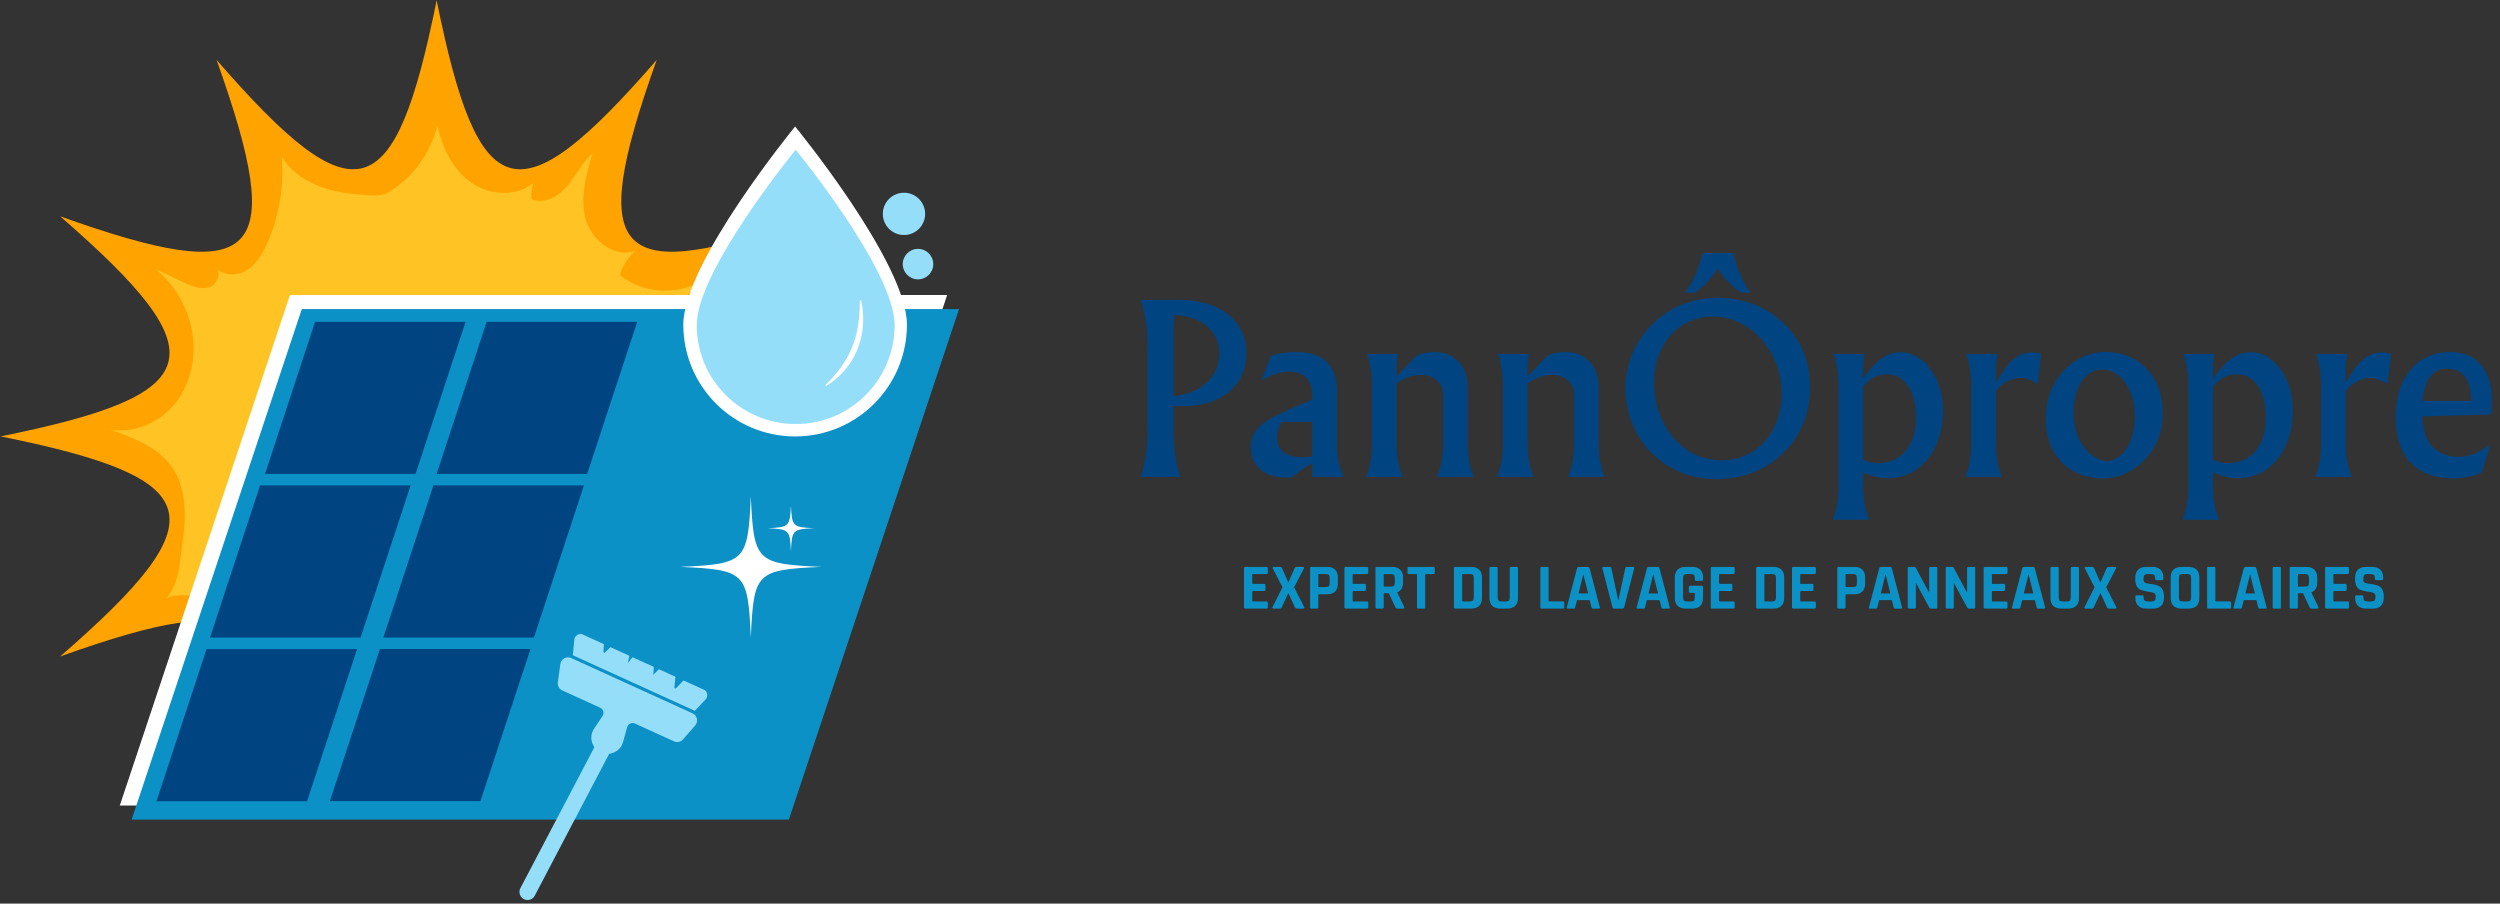
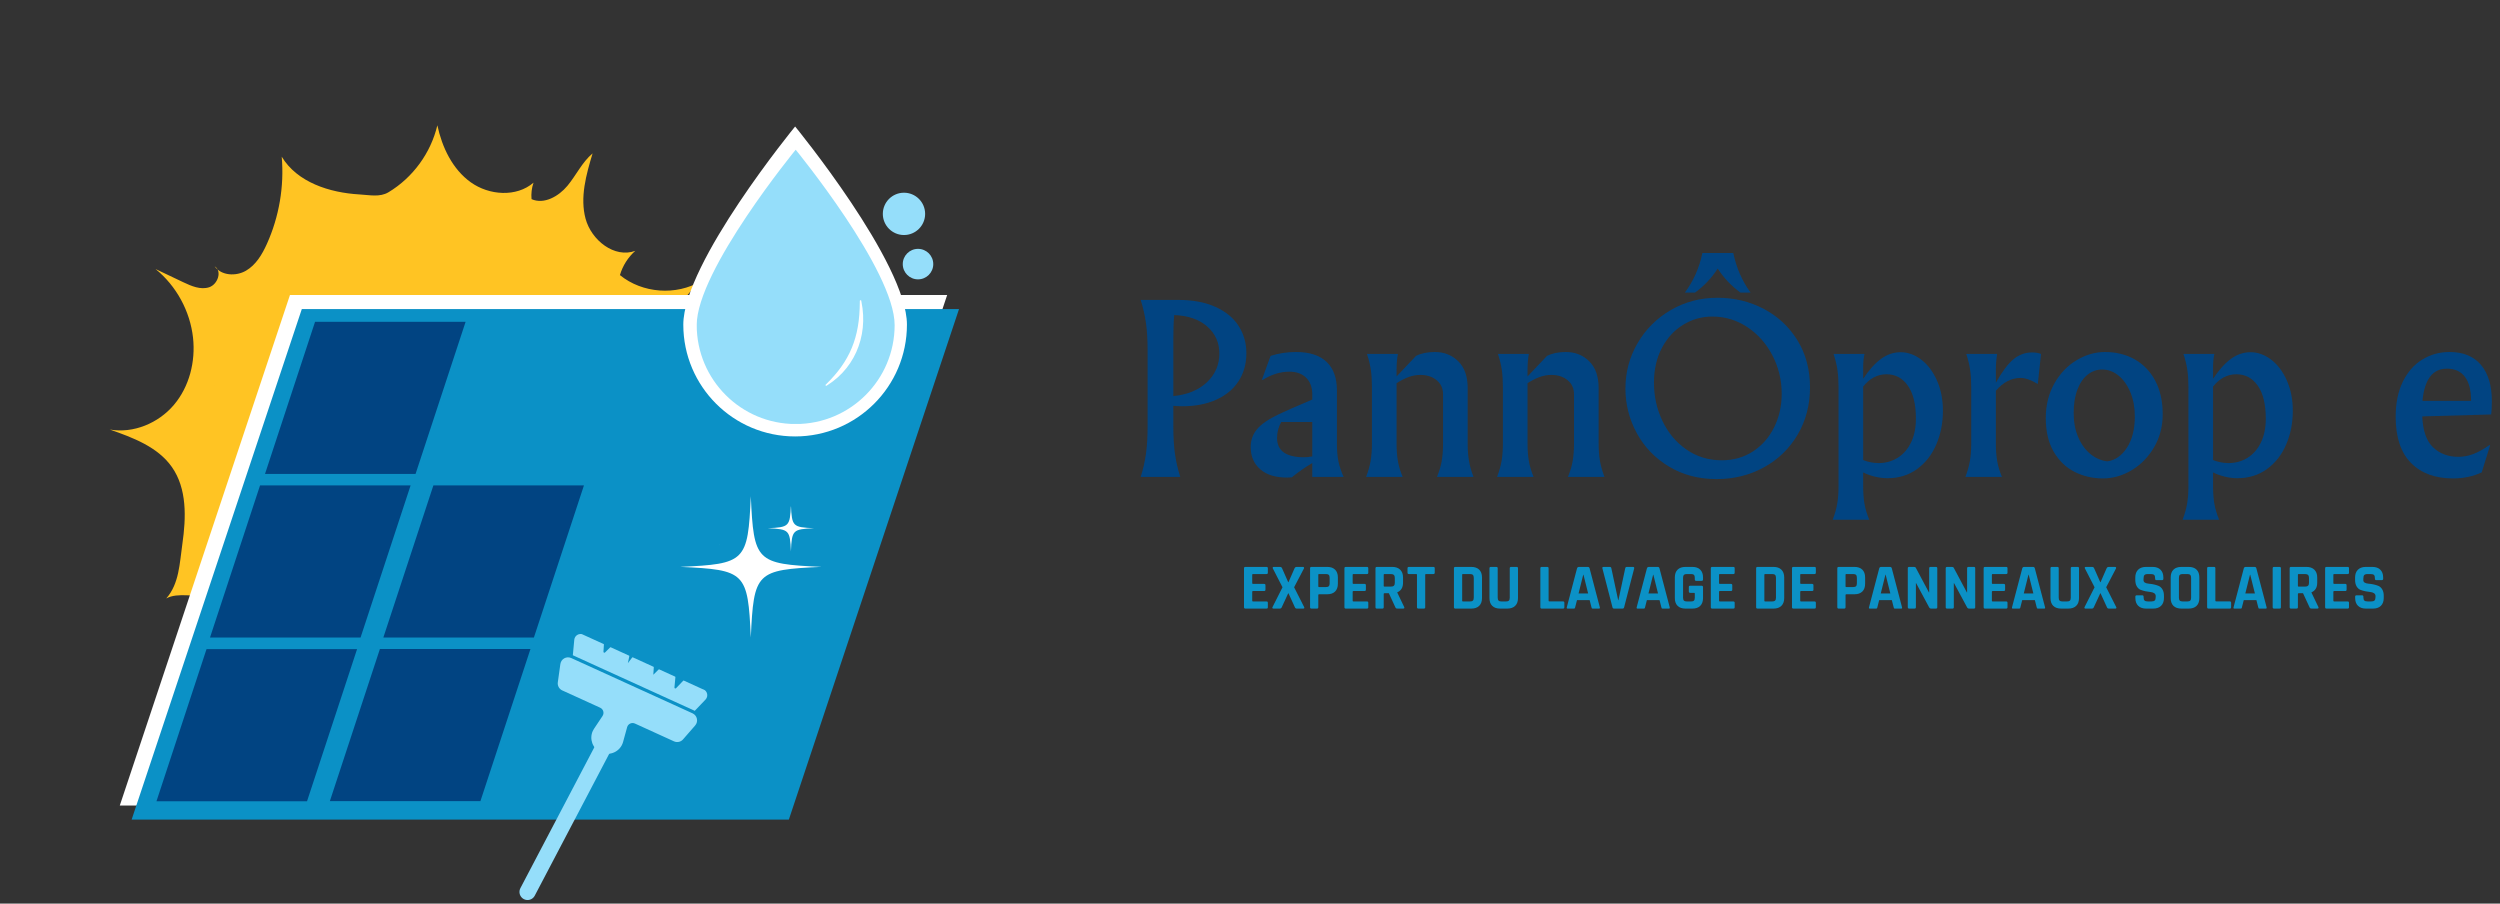
<svg xmlns="http://www.w3.org/2000/svg" height="2880" preserveAspectRatio="xMidYMid meet" version="1.2" viewBox="0 0 5976 2160" width="7968" zoomAndPan="magnify">
  <rect x="0" y="0" width="5976" height="2160" fill="#333333" stroke="none" />
  <defs>
    <clipPath id="e6377294a8">
      <path d="M 1.383 0.789 L 2033.988 0.789 L 2033.988 1921.805 L 1.383 1921.805 Z M 1.383 0.789" />
    </clipPath>
    <clipPath id="aa48a92f16">
      <path d="M 286.336 705.211 L 2264.625 705.211 L 2264.625 1925.555 L 286.336 1925.555 Z M 286.336 705.211" />
    </clipPath>
    <clipPath id="f5e09f7b15">
      <path d="M 693.117 705.211 L 2264.094 705.211 L 1857.312 1925.555 L 286.336 1925.555 Z M 693.117 705.211" />
    </clipPath>
    <clipPath id="3e65510647">
      <path d="M 314.676 738.801 L 2292.965 738.801 L 2292.965 1959.145 L 314.676 1959.145 Z M 314.676 738.801" />
    </clipPath>
    <clipPath id="3f1b3ced0a">
      <path d="M 721.457 738.801 L 2292.434 738.801 L 1885.652 1959.145 L 314.676 1959.145 Z M 721.457 738.801" />
    </clipPath>
    <clipPath id="6cb6db6757">
      <path d="M 1633.512 302.262 L 2168 302.262 L 2168 1043.078 L 1633.512 1043.078 Z M 1633.512 302.262" />
    </clipPath>
    <clipPath id="cd8f7eeb47">
      <path d="M 1665.57 357.809 L 2139 357.809 L 2139 1013.387 L 1665.57 1013.387 Z M 1665.57 357.809" />
    </clipPath>
    <clipPath id="a5cc05ecaf">
      <path d="M 2110.305 460.668 L 2211.441 460.668 L 2211.441 561.805 L 2110.305 561.805 Z M 2110.305 460.668" />
    </clipPath>
    <clipPath id="8e551490d4">
      <path d="M 2160.875 460.668 C 2132.945 460.668 2110.305 483.309 2110.305 511.234 C 2110.305 539.164 2132.945 561.805 2160.875 561.805 C 2188.801 561.805 2211.441 539.164 2211.441 511.234 C 2211.441 483.309 2188.801 460.668 2160.875 460.668 Z M 2160.875 460.668" />
    </clipPath>
    <clipPath id="8f998759c1">
      <path d="M 2157.961 594.863 L 2230.879 594.863 L 2230.879 667.781 L 2157.961 667.781 Z M 2157.961 594.863" />
    </clipPath>
    <clipPath id="56599ee80b">
      <path d="M 2194.418 594.863 C 2174.285 594.863 2157.961 611.188 2157.961 631.324 C 2157.961 651.457 2174.285 667.781 2194.418 667.781 C 2214.555 667.781 2230.879 651.457 2230.879 631.324 C 2230.879 611.188 2214.555 594.863 2194.418 594.863 Z M 2194.418 594.863" />
    </clipPath>
    <clipPath id="e8ab6e78cd">
      <path d="M 374.016 1551.703 L 854 1551.703 L 854 1915.359 L 374.016 1915.359 Z M 374.016 1551.703" />
    </clipPath>
    <clipPath id="267368ad93">
      <path d="M 493.656 1551.703 L 853.543 1551.703 L 733.906 1915.359 L 374.016 1915.359 Z M 493.656 1551.703" />
    </clipPath>
    <clipPath id="8f8bc8730f">
      <path d="M 501.973 1160.359 L 982 1160.359 L 982 1524.016 L 501.973 1524.016 Z M 501.973 1160.359" />
    </clipPath>
    <clipPath id="a35ced5f2a">
      <path d="M 621.609 1160.359 L 981.5 1160.359 L 861.863 1524.016 L 501.973 1524.016 Z M 621.609 1160.359" />
    </clipPath>
    <clipPath id="e04d87b8dc">
      <path d="M 633.449 769.285 L 1113 769.285 L 1113 1132.941 L 633.449 1132.941 Z M 633.449 769.285" />
    </clipPath>
    <clipPath id="254c361e8f">
      <path d="M 753.086 769.285 L 1112.977 769.285 L 993.336 1132.941 L 633.449 1132.941 Z M 753.086 769.285" />
    </clipPath>
    <clipPath id="63ad2953f2">
      <path d="M 1043.664 769.285 L 1523.805 769.285 L 1523.805 1132.941 L 1043.664 1132.941 Z M 1043.664 769.285" />
    </clipPath>
    <clipPath id="465dbe4e08">
      <path d="M 1163.305 769.285 L 1523.191 769.285 L 1403.555 1132.941 L 1043.664 1132.941 Z M 1163.305 769.285" />
    </clipPath>
    <clipPath id="11e794279c">
      <path d="M 916.32 1160.359 L 1396 1160.359 L 1396 1524.016 L 916.32 1524.016 Z M 916.32 1160.359" />
    </clipPath>
    <clipPath id="1b07e3eedf">
      <path d="M 1035.961 1160.359 L 1395.848 1160.359 L 1276.211 1524.016 L 916.32 1524.016 Z M 1035.961 1160.359" />
    </clipPath>
    <clipPath id="f96e6fd0b3">
      <path d="M 788.469 1551.438 L 1268 1551.438 L 1268 1915.094 L 788.469 1915.094 Z M 788.469 1551.438" />
    </clipPath>
    <clipPath id="327a1da9c7">
      <path d="M 908.105 1551.438 L 1267.996 1551.438 L 1148.359 1915.094 L 788.469 1915.094 Z M 908.105 1551.438" />
    </clipPath>
    <clipPath id="4e12b3e442">
      <path d="M 1972 713 L 2064 713 L 2064 929 L 1972 929 Z M 1972 713" />
    </clipPath>
    <clipPath id="b2dc49a7e9">
      <path d="M 2016.824 950.625 L 1963.051 928.57 L 2054.805 704.883 L 2108.574 726.938 Z M 2016.824 950.625" />
    </clipPath>
    <clipPath id="02cda732a2">
      <path d="M 2027.715 924.07 L 2097.66 753.551 C 2103.676 738.883 2096.664 722.117 2081.996 716.102 C 2067.328 710.086 2050.562 717.098 2044.547 731.766 L 1974.602 902.285 C 1968.586 916.953 1975.602 933.719 1990.266 939.734 C 2004.934 945.75 2021.699 938.738 2027.715 924.07 Z M 2027.715 924.07" />
    </clipPath>
    <clipPath id="059cd1ace9">
      <path d="M 2016.824 950.625 L 1963.77 928.867 L 2055.52 705.176 L 2108.574 726.938 Z M 2016.824 950.625" />
    </clipPath>
    <clipPath id="042198c3e0">
      <path d="M 2016.824 950.625 L 1963.77 928.867 L 2055.52 705.176 L 2108.574 726.938 Z M 2016.824 950.625" />
    </clipPath>
    <clipPath id="36678bde97">
      <path d="M 1625.852 1186.156 L 1963.715 1186.156 L 1963.715 1524 L 1625.852 1524 Z M 1625.852 1186.156" />
    </clipPath>
    <clipPath id="580701ea43">
      <path d="M 1900.875 1132.941 L 2029.438 1132.941 L 2029.438 1261.504 L 1900.875 1261.504 Z M 1900.875 1132.941" />
    </clipPath>
    <clipPath id="3119299b99">
      <path d="M 1965.156 1132.941 C 1929.656 1132.941 1900.875 1161.719 1900.875 1197.223 C 1900.875 1232.723 1929.656 1261.504 1965.156 1261.504 C 2000.66 1261.504 2029.438 1232.723 2029.438 1197.223 C 2029.438 1161.719 2000.66 1132.941 1965.156 1132.941 Z M 1965.156 1132.941" />
    </clipPath>
    <clipPath id="91e6c69496">
      <path d="M 1789.297 1093.336 L 1917.863 1093.336 L 1917.863 1221.898 L 1789.297 1221.898 Z M 1789.297 1093.336" />
    </clipPath>
    <clipPath id="c39ac2184e">
      <path d="M 1853.582 1093.336 C 1818.078 1093.336 1789.297 1122.117 1789.297 1157.617 C 1789.297 1193.121 1818.078 1221.898 1853.582 1221.898 C 1889.082 1221.898 1917.863 1193.121 1917.863 1157.617 C 1917.863 1122.117 1889.082 1093.336 1853.582 1093.336 Z M 1853.582 1093.336" />
    </clipPath>
    <clipPath id="c8ca5c378b">
      <path d="M 1636.254 1363.312 L 1764.816 1363.312 L 1764.816 1491.875 L 1636.254 1491.875 Z M 1636.254 1363.312" />
    </clipPath>
    <clipPath id="52fbb1fefc">
      <path d="M 1700.535 1363.312 C 1665.031 1363.312 1636.254 1392.094 1636.254 1427.594 C 1636.254 1463.098 1665.031 1491.875 1700.535 1491.875 C 1736.035 1491.875 1764.816 1463.098 1764.816 1427.594 C 1764.816 1392.094 1736.035 1363.312 1700.535 1363.312 Z M 1700.535 1363.312" />
    </clipPath>
    <clipPath id="938bede856">
      <path d="M 1636.254 1176.625 L 1764.816 1176.625 L 1764.816 1305.188 L 1636.254 1305.188 Z M 1636.254 1176.625" />
    </clipPath>
    <clipPath id="15ea12a9de">
      <path d="M 1700.535 1176.625 C 1665.031 1176.625 1636.254 1205.402 1636.254 1240.906 C 1636.254 1276.406 1665.031 1305.188 1700.535 1305.188 C 1736.035 1305.188 1764.816 1276.406 1764.816 1240.906 C 1764.816 1205.402 1736.035 1176.625 1700.535 1176.625 Z M 1700.535 1176.625" />
    </clipPath>
    <clipPath id="47ad3849f0">
      <path d="M 1369 1515 L 1691 1515 L 1691 1700 L 1369 1700 Z M 1369 1515" />
    </clipPath>
    <clipPath id="541d9e16f7">
      <path d="M 1601.586 1874.125 L 1272.281 1724.055 L 1371.258 1506.871 L 1700.559 1656.941 Z M 1601.586 1874.125" />
    </clipPath>
    <clipPath id="fad2d11fc9">
      <path d="M 1601.586 1874.125 L 1272.281 1724.055 L 1371.258 1506.871 L 1700.559 1656.941 Z M 1601.586 1874.125" />
    </clipPath>
    <clipPath id="29135818ae">
      <path d="M 1440 1757 L 1461 1757 L 1461 1777 L 1440 1777 Z M 1440 1757" />
    </clipPath>
    <clipPath id="eadd894fc2">
      <path d="M 1601.586 1874.125 L 1272.281 1724.055 L 1371.258 1506.871 L 1700.559 1656.941 Z M 1601.586 1874.125" />
    </clipPath>
    <clipPath id="1dfe7bf397">
      <path d="M 1601.586 1874.125 L 1272.281 1724.055 L 1371.258 1506.871 L 1700.559 1656.941 Z M 1601.586 1874.125" />
    </clipPath>
    <clipPath id="315eeebd0a">
      <path d="M 1333 1571 L 1667 1571 L 1667 1802 L 1333 1802 Z M 1333 1571" />
    </clipPath>
    <clipPath id="2ee00d3d1e">
      <path d="M 1601.586 1874.125 L 1272.281 1724.055 L 1371.258 1506.871 L 1700.559 1656.941 Z M 1601.586 1874.125" />
    </clipPath>
    <clipPath id="aa8959696b">
      <path d="M 1601.586 1874.125 L 1272.281 1724.055 L 1371.258 1506.871 L 1700.559 1656.941 Z M 1601.586 1874.125" />
    </clipPath>
    <clipPath id="47730f72eb">
      <path d="M 1041 1484 L 1705 1484 L 1705 2159 L 1041 2159 Z M 1041 1484" />
    </clipPath>
    <clipPath id="b9aebd9dcd">
      <path d="M 1419.098 1733.531 L 1459.566 1733.531 L 1459.566 1774.004 L 1419.098 1774.004 Z M 1419.098 1733.531" />
    </clipPath>
    <clipPath id="f4b245e5d7">
      <path d="M 1439.332 1733.531 C 1428.156 1733.531 1419.098 1742.59 1419.098 1753.766 C 1419.098 1764.941 1428.156 1774.004 1439.332 1774.004 C 1450.508 1774.004 1459.566 1764.941 1459.566 1753.766 C 1459.566 1742.59 1450.508 1733.531 1439.332 1733.531 Z M 1439.332 1733.531" />
    </clipPath>
  </defs>
  <g id="e44f31ad7a">
    <g style="fill:#0b91c6;fill-opacity:1;">
      <g transform="translate(2963.576, 1454.787)">
        <path d="M 64.016 0 L 13.328 0 C 11.16 0 10.078 -1.082 10.078 -3.25 L 10.078 -96.406 C 10.078 -98.57 11.16 -99.656 13.328 -99.656 L 64.016 -99.656 C 66.078 -99.656 67.109 -98.57 67.109 -96.406 L 67.109 -85.859 C 67.109 -83.691 66.078 -82.609 64.016 -82.609 L 31.609 -82.609 C 30.367 -82.609 29.75 -82.039 29.75 -80.906 L 29.75 -60.75 C 29.75 -59.613 30.367 -59.047 31.609 -59.047 L 58.125 -59.047 C 60.289 -59.047 61.375 -57.961 61.375 -55.797 L 61.375 -45.25 C 61.375 -43.082 60.289 -42 58.125 -42 L 31.609 -42 C 30.367 -42 29.75 -41.43 29.75 -40.297 L 29.75 -18.75 C 29.75 -17.613 30.367 -17.047 31.609 -17.047 L 64.016 -17.047 C 66.078 -17.047 67.109 -15.961 67.109 -13.797 L 67.109 -3.25 C 67.109 -1.082 66.078 0 64.016 0 Z M 64.016 0" style="stroke:none" />
      </g>
    </g>
    <g style="fill:#0b91c6;fill-opacity:1;">
      <g transform="translate(3037.813, 1454.787)">
        <path d="M 21.391 0 L 6.047 0 C 5.016 0 4.289 -0.332 3.875 -1 C 3.457 -1.676 3.457 -2.477 3.875 -3.406 L 27.891 -50.984 L 4.656 -96.25 C 4.238 -97.07 4.234 -97.844 4.641 -98.562 C 5.055 -99.289 5.781 -99.656 6.812 -99.656 L 21.703 -99.656 C 24.285 -99.656 25.988 -98.57 26.812 -96.406 L 41.531 -63.078 L 42.156 -63.078 L 56.719 -96.406 C 57.758 -98.57 59.414 -99.656 61.688 -99.656 L 76.875 -99.656 C 77.906 -99.656 78.648 -99.266 79.109 -98.484 C 79.578 -97.711 79.609 -96.914 79.203 -96.094 L 55.641 -50.984 L 79.656 -3.562 C 80.176 -2.531 80.227 -1.676 79.812 -1 C 79.406 -0.332 78.633 0 77.5 0 L 62 0 C 59.82 0 58.32 -1.031 57.5 -3.094 L 42.156 -36.578 L 41.531 -36.578 L 26.031 -3.094 C 25.102 -1.031 23.555 0 21.391 0 Z M 21.391 0" style="stroke:none" />
      </g>
    </g>
    <g style="fill:#0b91c6;fill-opacity:1;">
      <g transform="translate(3121.504, 1454.787)">
        <path d="M 26.5 0 L 13.328 0 C 11.16 0 10.078 -1.082 10.078 -3.25 L 10.078 -96.406 C 10.078 -98.57 11.16 -99.656 13.328 -99.656 L 51.141 -99.656 C 59.203 -99.656 65.453 -97.457 69.891 -93.062 C 74.336 -88.676 76.562 -82.453 76.562 -74.391 L 76.562 -59.516 C 76.562 -51.453 74.336 -45.223 69.891 -40.828 C 65.453 -36.441 59.203 -34.25 51.141 -34.25 L 31.609 -34.25 C 30.367 -34.25 29.75 -33.68 29.75 -32.547 L 29.75 -3.25 C 29.75 -1.082 28.664 0 26.5 0 Z M 31.469 -51.453 L 47.891 -51.453 C 51.191 -51.453 53.516 -52.148 54.859 -53.547 C 56.203 -54.941 56.875 -57.238 56.875 -60.438 L 56.875 -73.469 C 56.875 -76.77 56.203 -79.117 54.859 -80.516 C 53.516 -81.91 51.191 -82.609 47.891 -82.609 L 31.469 -82.609 C 30.32 -82.609 29.75 -82.039 29.75 -80.906 L 29.75 -53.156 C 29.75 -52.02 30.32 -51.453 31.469 -51.453 Z M 31.469 -51.453" style="stroke:none" />
      </g>
    </g>
    <g style="fill:#0b91c6;fill-opacity:1;">
      <g transform="translate(3203.645, 1454.787)">
        <path d="M 64.016 0 L 13.328 0 C 11.16 0 10.078 -1.082 10.078 -3.25 L 10.078 -96.406 C 10.078 -98.57 11.16 -99.656 13.328 -99.656 L 64.016 -99.656 C 66.078 -99.656 67.109 -98.57 67.109 -96.406 L 67.109 -85.859 C 67.109 -83.691 66.078 -82.609 64.016 -82.609 L 31.609 -82.609 C 30.367 -82.609 29.75 -82.039 29.75 -80.906 L 29.75 -60.75 C 29.75 -59.613 30.367 -59.047 31.609 -59.047 L 58.125 -59.047 C 60.289 -59.047 61.375 -57.961 61.375 -55.797 L 61.375 -45.25 C 61.375 -43.082 60.289 -42 58.125 -42 L 31.609 -42 C 30.367 -42 29.75 -41.43 29.75 -40.297 L 29.75 -18.75 C 29.75 -17.613 30.367 -17.047 31.609 -17.047 L 64.016 -17.047 C 66.078 -17.047 67.109 -15.961 67.109 -13.797 L 67.109 -3.25 C 67.109 -1.082 66.078 0 64.016 0 Z M 64.016 0" style="stroke:none" />
      </g>
    </g>
    <g style="fill:#0b91c6;fill-opacity:1;">
      <g transform="translate(3277.882, 1454.787)">
        <path d="M 26.5 0 L 13.328 0 C 11.16 0 10.078 -1.082 10.078 -3.25 L 10.078 -96.406 C 10.078 -98.57 11.16 -99.656 13.328 -99.656 L 50.219 -99.656 C 58.27 -99.656 64.566 -97.43 69.109 -92.984 C 73.66 -88.547 75.938 -82.297 75.938 -74.234 L 75.938 -62.156 C 75.938 -50.477 71.344 -42.727 62.156 -38.906 L 62.156 -38.281 L 78.734 -3.719 C 79.66 -1.238 78.781 0 76.094 0 L 63.547 0 C 61.68 0 60.336 -0.203 59.516 -0.609 C 58.691 -1.023 58.02 -1.906 57.5 -3.25 L 42 -36.734 L 31.609 -36.734 C 30.367 -36.734 29.75 -36.164 29.75 -35.031 L 29.75 -3.25 C 29.75 -1.082 28.664 0 26.5 0 Z M 31.469 -52.547 L 46.656 -52.547 C 49.957 -52.547 52.383 -53.238 53.938 -54.625 C 55.488 -56.02 56.266 -58.27 56.266 -61.375 L 56.266 -73.469 C 56.266 -76.664 55.488 -78.988 53.938 -80.438 C 52.383 -81.883 49.957 -82.609 46.656 -82.609 L 31.469 -82.609 C 30.32 -82.609 29.75 -82.039 29.75 -80.906 L 29.75 -54.25 C 29.75 -53.113 30.32 -52.547 31.469 -52.547 Z M 31.469 -52.547" style="stroke:none" />
      </g>
    </g>
    <g style="fill:#0b91c6;fill-opacity:1;">
      <g transform="translate(3362.658, 1454.787)">
        <path d="M 40.922 0 L 27.891 0 C 25.617 0 24.484 -1.082 24.484 -3.25 L 24.484 -80.906 C 24.484 -82.039 23.914 -82.609 22.781 -82.609 L 5.109 -82.609 C 2.941 -82.609 1.859 -83.691 1.859 -85.859 L 1.859 -96.406 C 1.859 -98.57 2.941 -99.656 5.109 -99.656 L 63.703 -99.656 C 65.867 -99.656 66.953 -98.57 66.953 -96.406 L 66.953 -85.859 C 66.953 -83.691 65.867 -82.609 63.703 -82.609 L 46.031 -82.609 C 44.789 -82.609 44.172 -82.039 44.172 -80.906 L 44.172 -3.25 C 44.172 -1.082 43.086 0 40.922 0 Z M 40.922 0" style="stroke:none" />
      </g>
    </g>
    <g style="fill:#0b91c6;fill-opacity:1;">
      <g transform="translate(3431.315, 1454.787)">
        <path d="" style="stroke:none" />
      </g>
      <g transform="translate(3465.411, 1454.787)">
        <path d="M 31.469 -17.047 L 48.359 -17.047 C 51.66 -17.047 54.008 -17.742 55.406 -19.141 C 56.801 -20.535 57.5 -22.883 57.5 -26.188 L 57.5 -73.469 C 57.5 -76.77 56.801 -79.117 55.406 -80.516 C 54.008 -81.91 51.66 -82.609 48.359 -82.609 L 31.469 -82.609 C 30.32 -82.609 29.75 -82.039 29.75 -80.906 L 29.75 -18.75 C 29.75 -17.613 30.32 -17.047 31.469 -17.047 Z M 10.078 -3.25 L 10.078 -96.406 C 10.078 -98.57 11.16 -99.656 13.328 -99.656 L 51.609 -99.656 C 59.672 -99.656 65.945 -97.457 70.438 -93.062 C 74.938 -88.676 77.188 -82.453 77.188 -74.391 L 77.188 -25.266 C 77.188 -17.203 74.938 -10.973 70.438 -6.578 C 65.945 -2.191 59.672 0 51.609 0 L 13.328 0 C 11.16 0 10.078 -1.082 10.078 -3.25 Z M 10.078 -3.25" style="stroke:none" />
      </g>
    </g>
    <g style="fill:#0b91c6;fill-opacity:1;">
      <g transform="translate(3551.117, 1454.787)">
        <path d="M 61.062 -99.656 L 74.078 -99.656 C 76.359 -99.656 77.5 -98.625 77.5 -96.562 L 77.5 -25.266 C 77.5 -17.203 75.25 -10.973 70.75 -6.578 C 66.258 -2.191 59.984 0 51.922 0 L 34.875 0 C 26.707 0 20.398 -2.164 15.953 -6.5 C 11.516 -10.844 9.297 -17.098 9.297 -25.266 L 9.297 -96.406 C 9.297 -98.57 10.379 -99.656 12.547 -99.656 L 25.734 -99.656 C 27.898 -99.656 28.984 -98.57 28.984 -96.406 L 28.984 -26.188 C 28.984 -22.883 29.68 -20.535 31.078 -19.141 C 32.473 -17.742 34.77 -17.047 37.969 -17.047 L 48.672 -17.047 C 51.973 -17.047 54.32 -17.742 55.719 -19.141 C 57.113 -20.535 57.812 -22.883 57.812 -26.188 L 57.812 -96.406 C 57.812 -98.57 58.895 -99.656 61.062 -99.656 Z M 61.062 -99.656" style="stroke:none" />
      </g>
      <g transform="translate(3637.908, 1454.787)">
        <path d="" style="stroke:none" />
      </g>
      <g transform="translate(3672.004, 1454.787)">
        <path d="M 64.312 0 L 13.328 0 C 11.16 0 10.078 -1.082 10.078 -3.25 L 10.078 -96.406 C 10.078 -98.57 11.16 -99.656 13.328 -99.656 L 26.5 -99.656 C 28.664 -99.656 29.75 -98.57 29.75 -96.406 L 29.75 -18.906 C 29.75 -17.77 30.367 -17.203 31.609 -17.203 L 64.312 -17.203 C 66.383 -17.203 67.422 -16.066 67.422 -13.797 L 67.422 -3.25 C 67.422 -1.082 66.383 0 64.312 0 Z M 64.312 0" style="stroke:none" />
      </g>
    </g>
    <g style="fill:#0b91c6;fill-opacity:1;">
      <g transform="translate(3741.592, 1454.787)">
        <path d="M 20.453 0 L 5.578 0 C 3.723 0 3.102 -1.082 3.719 -3.25 L 28.203 -96.406 C 28.93 -98.57 30.484 -99.656 32.859 -99.656 L 53.469 -99.656 C 56.051 -99.656 57.602 -98.57 58.125 -96.406 L 82.609 -3.25 C 83.223 -1.082 82.602 0 80.75 0 L 65.875 0 C 64.727 0 63.945 -0.227 63.531 -0.688 C 63.125 -1.156 62.816 -2.008 62.609 -3.25 L 58.281 -20.297 L 28.047 -20.297 L 23.719 -3.25 C 23.508 -2.008 23.172 -1.156 22.703 -0.688 C 22.234 -0.227 21.484 0 20.453 0 Z M 42.938 -80.906 L 31.766 -36.109 L 54.703 -36.109 L 43.547 -80.906 Z M 42.938 -80.906" style="stroke:none" />
      </g>
    </g>
    <g style="fill:#0b91c6;fill-opacity:1;">
      <g transform="translate(3827.917, 1454.787)">
        <path d="M 50.688 0 L 30.375 0 C 28.207 0 26.914 -1.082 26.5 -3.25 L 2.484 -96.094 C 1.754 -98.469 2.785 -99.656 5.578 -99.656 L 20.141 -99.656 C 22.211 -99.656 23.457 -98.57 23.875 -96.406 L 40.141 -20.141 L 40.766 -20.141 L 57.031 -96.406 C 57.445 -98.57 58.688 -99.656 60.75 -99.656 L 75.328 -99.656 C 77.91 -99.656 78.941 -98.469 78.422 -96.094 L 54.406 -3.25 C 53.883 -1.082 52.645 0 50.688 0 Z M 50.688 0" style="stroke:none" />
      </g>
    </g>
    <g style="fill:#0b91c6;fill-opacity:1;">
      <g transform="translate(3908.664, 1454.787)">
        <path d="M 20.453 0 L 5.578 0 C 3.723 0 3.102 -1.082 3.719 -3.25 L 28.203 -96.406 C 28.93 -98.57 30.484 -99.656 32.859 -99.656 L 53.469 -99.656 C 56.051 -99.656 57.602 -98.57 58.125 -96.406 L 82.609 -3.25 C 83.223 -1.082 82.602 0 80.75 0 L 65.875 0 C 64.727 0 63.945 -0.227 63.531 -0.688 C 63.125 -1.156 62.816 -2.008 62.609 -3.25 L 58.281 -20.297 L 28.047 -20.297 L 23.719 -3.25 C 23.508 -2.008 23.172 -1.156 22.703 -0.688 C 22.234 -0.227 21.484 0 20.453 0 Z M 42.938 -80.906 L 31.766 -36.109 L 54.703 -36.109 L 43.547 -80.906 Z M 42.938 -80.906" style="stroke:none" />
      </g>
    </g>
    <g style="fill:#0b91c6;fill-opacity:1;">
      <g transform="translate(3994.989, 1454.787)">
        <path d="M 50.531 0 L 34.094 0 C 25.938 0 19.633 -2.164 15.188 -6.5 C 10.75 -10.844 8.531 -17.098 8.531 -25.266 L 8.531 -74.391 C 8.531 -82.555 10.75 -88.805 15.188 -93.141 C 19.633 -97.484 25.938 -99.656 34.094 -99.656 L 50.531 -99.656 C 58.582 -99.656 64.828 -97.457 69.266 -93.062 C 73.711 -88.676 75.938 -82.453 75.938 -74.391 L 75.938 -69.75 C 75.938 -67.469 74.852 -66.328 72.688 -66.328 L 59.516 -66.328 C 57.348 -66.328 56.266 -67.469 56.266 -69.75 L 56.266 -73.469 C 56.266 -76.77 55.594 -79.117 54.25 -80.516 C 52.906 -81.91 50.578 -82.609 47.266 -82.609 L 37.203 -82.609 C 33.992 -82.609 31.691 -81.91 30.297 -80.516 C 28.898 -79.117 28.203 -76.77 28.203 -73.469 L 28.203 -26.188 C 28.203 -22.883 28.898 -20.535 30.297 -19.141 C 31.691 -17.742 33.992 -17.047 37.203 -17.047 L 47.266 -17.047 C 50.578 -17.047 52.906 -17.742 54.25 -19.141 C 55.594 -20.535 56.266 -22.883 56.266 -26.188 L 56.266 -35.953 C 56.266 -37.086 55.691 -37.656 54.547 -37.656 L 45.25 -37.656 C 43.082 -37.656 42 -38.742 42 -40.922 L 42 -51.453 C 42 -53.617 43.082 -54.703 45.25 -54.703 L 72.375 -54.703 C 74.75 -54.703 75.938 -53.516 75.938 -51.141 L 75.938 -25.266 C 75.938 -17.203 73.711 -10.973 69.266 -6.578 C 64.828 -2.191 58.582 0 50.531 0 Z M 50.531 0" style="stroke:none" />
      </g>
      <g transform="translate(4079.455, 1454.787)">
        <path d="M 64.016 0 L 13.328 0 C 11.16 0 10.078 -1.082 10.078 -3.25 L 10.078 -96.406 C 10.078 -98.57 11.16 -99.656 13.328 -99.656 L 64.016 -99.656 C 66.078 -99.656 67.109 -98.57 67.109 -96.406 L 67.109 -85.859 C 67.109 -83.691 66.078 -82.609 64.016 -82.609 L 31.609 -82.609 C 30.367 -82.609 29.75 -82.039 29.75 -80.906 L 29.75 -60.75 C 29.75 -59.613 30.367 -59.047 31.609 -59.047 L 58.125 -59.047 C 60.289 -59.047 61.375 -57.961 61.375 -55.797 L 61.375 -45.25 C 61.375 -43.082 60.289 -42 58.125 -42 L 31.609 -42 C 30.367 -42 29.75 -41.43 29.75 -40.297 L 29.75 -18.75 C 29.75 -17.613 30.367 -17.047 31.609 -17.047 L 64.016 -17.047 C 66.078 -17.047 67.109 -15.961 67.109 -13.797 L 67.109 -3.25 C 67.109 -1.082 66.078 0 64.016 0 Z M 64.016 0" style="stroke:none" />
      </g>
    </g>
    <g style="fill:#0b91c6;fill-opacity:1;">
      <g transform="translate(4153.692, 1454.787)">
        <path d="" style="stroke:none" />
      </g>
      <g transform="translate(4187.788, 1454.787)">
        <path d="M 31.469 -17.047 L 48.359 -17.047 C 51.66 -17.047 54.008 -17.742 55.406 -19.141 C 56.801 -20.535 57.5 -22.883 57.5 -26.188 L 57.5 -73.469 C 57.5 -76.77 56.801 -79.117 55.406 -80.516 C 54.008 -81.91 51.66 -82.609 48.359 -82.609 L 31.469 -82.609 C 30.32 -82.609 29.75 -82.039 29.75 -80.906 L 29.75 -18.75 C 29.75 -17.613 30.32 -17.047 31.469 -17.047 Z M 10.078 -3.25 L 10.078 -96.406 C 10.078 -98.57 11.16 -99.656 13.328 -99.656 L 51.609 -99.656 C 59.672 -99.656 65.945 -97.457 70.438 -93.062 C 74.938 -88.676 77.188 -82.453 77.188 -74.391 L 77.188 -25.266 C 77.188 -17.203 74.938 -10.973 70.438 -6.578 C 65.945 -2.191 59.672 0 51.609 0 L 13.328 0 C 11.16 0 10.078 -1.082 10.078 -3.25 Z M 10.078 -3.25" style="stroke:none" />
      </g>
    </g>
    <g style="fill:#0b91c6;fill-opacity:1;">
      <g transform="translate(4273.494, 1454.787)">
        <path d="M 64.016 0 L 13.328 0 C 11.16 0 10.078 -1.082 10.078 -3.25 L 10.078 -96.406 C 10.078 -98.57 11.16 -99.656 13.328 -99.656 L 64.016 -99.656 C 66.078 -99.656 67.109 -98.57 67.109 -96.406 L 67.109 -85.859 C 67.109 -83.691 66.078 -82.609 64.016 -82.609 L 31.609 -82.609 C 30.367 -82.609 29.75 -82.039 29.75 -80.906 L 29.75 -60.75 C 29.75 -59.613 30.367 -59.047 31.609 -59.047 L 58.125 -59.047 C 60.289 -59.047 61.375 -57.961 61.375 -55.797 L 61.375 -45.25 C 61.375 -43.082 60.289 -42 58.125 -42 L 31.609 -42 C 30.367 -42 29.75 -41.43 29.75 -40.297 L 29.75 -18.75 C 29.75 -17.613 30.367 -17.047 31.609 -17.047 L 64.016 -17.047 C 66.078 -17.047 67.109 -15.961 67.109 -13.797 L 67.109 -3.25 C 67.109 -1.082 66.078 0 64.016 0 Z M 64.016 0" style="stroke:none" />
      </g>
    </g>
    <g style="fill:#0b91c6;fill-opacity:1;">
      <g transform="translate(4347.731, 1454.787)">
-         <path d="" style="stroke:none" />
-       </g>
+         </g>
      <g transform="translate(4381.827, 1454.787)">
        <path d="M 26.5 0 L 13.328 0 C 11.16 0 10.078 -1.082 10.078 -3.25 L 10.078 -96.406 C 10.078 -98.57 11.16 -99.656 13.328 -99.656 L 51.141 -99.656 C 59.203 -99.656 65.453 -97.457 69.891 -93.062 C 74.336 -88.676 76.562 -82.453 76.562 -74.391 L 76.562 -59.516 C 76.562 -51.453 74.336 -45.223 69.891 -40.828 C 65.453 -36.441 59.203 -34.25 51.141 -34.25 L 31.609 -34.25 C 30.367 -34.25 29.75 -33.68 29.75 -32.547 L 29.75 -3.25 C 29.75 -1.082 28.664 0 26.5 0 Z M 31.469 -51.453 L 47.891 -51.453 C 51.191 -51.453 53.516 -52.148 54.859 -53.547 C 56.203 -54.941 56.875 -57.238 56.875 -60.438 L 56.875 -73.469 C 56.875 -76.77 56.203 -79.117 54.859 -80.516 C 53.516 -81.91 51.191 -82.609 47.891 -82.609 L 31.469 -82.609 C 30.32 -82.609 29.75 -82.039 29.75 -80.906 L 29.75 -53.156 C 29.75 -52.02 30.32 -51.453 31.469 -51.453 Z M 31.469 -51.453" style="stroke:none" />
      </g>
      <g transform="translate(4463.968, 1454.787)">
        <path d="M 20.453 0 L 5.578 0 C 3.723 0 3.102 -1.082 3.719 -3.25 L 28.203 -96.406 C 28.93 -98.57 30.484 -99.656 32.859 -99.656 L 53.469 -99.656 C 56.051 -99.656 57.602 -98.57 58.125 -96.406 L 82.609 -3.25 C 83.223 -1.082 82.602 0 80.75 0 L 65.875 0 C 64.727 0 63.945 -0.227 63.531 -0.688 C 63.125 -1.156 62.816 -2.008 62.609 -3.25 L 58.281 -20.297 L 28.047 -20.297 L 23.719 -3.25 C 23.508 -2.008 23.172 -1.156 22.703 -0.688 C 22.234 -0.227 21.484 0 20.453 0 Z M 42.938 -80.906 L 31.766 -36.109 L 54.703 -36.109 L 43.547 -80.906 Z M 42.938 -80.906" style="stroke:none" />
      </g>
    </g>
    <g style="fill:#0b91c6;fill-opacity:1;">
      <g transform="translate(4550.294, 1454.787)">
        <path d="M 26.188 0 L 13.328 0 C 11.16 0 10.078 -1.082 10.078 -3.25 L 10.078 -96.406 C 10.078 -98.57 11.16 -99.656 13.328 -99.656 L 24.953 -99.656 C 27.117 -99.656 28.566 -98.93 29.297 -97.484 L 60.594 -38.75 L 61.219 -38.75 L 61.219 -96.406 C 61.219 -98.57 62.301 -99.656 64.469 -99.656 L 77.344 -99.656 C 79.508 -99.656 80.594 -98.57 80.594 -96.406 L 80.594 -3.25 C 80.594 -1.082 79.508 0 77.344 0 L 66.016 0 C 63.742 0 62.094 -1.031 61.062 -3.094 L 30.062 -60.75 L 29.453 -60.75 L 29.453 -3.25 C 29.453 -1.082 28.363 0 26.188 0 Z M 26.188 0" style="stroke:none" />
      </g>
    </g>
    <g style="fill:#0b91c6;fill-opacity:1;">
      <g transform="translate(4640.959, 1454.787)">
        <path d="M 26.188 0 L 13.328 0 C 11.16 0 10.078 -1.082 10.078 -3.25 L 10.078 -96.406 C 10.078 -98.57 11.16 -99.656 13.328 -99.656 L 24.953 -99.656 C 27.117 -99.656 28.566 -98.93 29.297 -97.484 L 60.594 -38.75 L 61.219 -38.75 L 61.219 -96.406 C 61.219 -98.57 62.301 -99.656 64.469 -99.656 L 77.344 -99.656 C 79.508 -99.656 80.594 -98.57 80.594 -96.406 L 80.594 -3.25 C 80.594 -1.082 79.508 0 77.344 0 L 66.016 0 C 63.742 0 62.094 -1.031 61.062 -3.094 L 30.062 -60.75 L 29.453 -60.75 L 29.453 -3.25 C 29.453 -1.082 28.363 0 26.188 0 Z M 26.188 0" style="stroke:none" />
      </g>
      <g transform="translate(4731.625, 1454.787)">
        <path d="M 64.016 0 L 13.328 0 C 11.16 0 10.078 -1.082 10.078 -3.25 L 10.078 -96.406 C 10.078 -98.57 11.16 -99.656 13.328 -99.656 L 64.016 -99.656 C 66.078 -99.656 67.109 -98.57 67.109 -96.406 L 67.109 -85.859 C 67.109 -83.691 66.078 -82.609 64.016 -82.609 L 31.609 -82.609 C 30.367 -82.609 29.75 -82.039 29.75 -80.906 L 29.75 -60.75 C 29.75 -59.613 30.367 -59.047 31.609 -59.047 L 58.125 -59.047 C 60.289 -59.047 61.375 -57.961 61.375 -55.797 L 61.375 -45.25 C 61.375 -43.082 60.289 -42 58.125 -42 L 31.609 -42 C 30.367 -42 29.75 -41.43 29.75 -40.297 L 29.75 -18.75 C 29.75 -17.613 30.367 -17.047 31.609 -17.047 L 64.016 -17.047 C 66.078 -17.047 67.109 -15.961 67.109 -13.797 L 67.109 -3.25 C 67.109 -1.082 66.078 0 64.016 0 Z M 64.016 0" style="stroke:none" />
      </g>
    </g>
    <g style="fill:#0b91c6;fill-opacity:1;">
      <g transform="translate(4805.862, 1454.787)">
        <path d="M 20.453 0 L 5.578 0 C 3.723 0 3.102 -1.082 3.719 -3.25 L 28.203 -96.406 C 28.93 -98.57 30.484 -99.656 32.859 -99.656 L 53.469 -99.656 C 56.051 -99.656 57.602 -98.57 58.125 -96.406 L 82.609 -3.25 C 83.223 -1.082 82.602 0 80.75 0 L 65.875 0 C 64.727 0 63.945 -0.227 63.531 -0.688 C 63.125 -1.156 62.816 -2.008 62.609 -3.25 L 58.281 -20.297 L 28.047 -20.297 L 23.719 -3.25 C 23.508 -2.008 23.172 -1.156 22.703 -0.688 C 22.234 -0.227 21.484 0 20.453 0 Z M 42.938 -80.906 L 31.766 -36.109 L 54.703 -36.109 L 43.547 -80.906 Z M 42.938 -80.906" style="stroke:none" />
      </g>
    </g>
    <g style="fill:#0b91c6;fill-opacity:1;">
      <g transform="translate(4892.187, 1454.787)">
        <path d="M 61.062 -99.656 L 74.078 -99.656 C 76.359 -99.656 77.5 -98.625 77.5 -96.562 L 77.5 -25.266 C 77.5 -17.203 75.25 -10.973 70.75 -6.578 C 66.258 -2.191 59.984 0 51.922 0 L 34.875 0 C 26.707 0 20.398 -2.164 15.953 -6.5 C 11.516 -10.844 9.297 -17.098 9.297 -25.266 L 9.297 -96.406 C 9.297 -98.57 10.379 -99.656 12.547 -99.656 L 25.734 -99.656 C 27.898 -99.656 28.984 -98.57 28.984 -96.406 L 28.984 -26.188 C 28.984 -22.883 29.68 -20.535 31.078 -19.141 C 32.473 -17.742 34.77 -17.047 37.969 -17.047 L 48.672 -17.047 C 51.973 -17.047 54.32 -17.742 55.719 -19.141 C 57.113 -20.535 57.812 -22.883 57.812 -26.188 L 57.812 -96.406 C 57.812 -98.57 58.895 -99.656 61.062 -99.656 Z M 61.062 -99.656" style="stroke:none" />
      </g>
      <g transform="translate(4978.978, 1454.787)">
        <path d="M 21.391 0 L 6.047 0 C 5.016 0 4.289 -0.332 3.875 -1 C 3.457 -1.676 3.457 -2.477 3.875 -3.406 L 27.891 -50.984 L 4.656 -96.25 C 4.238 -97.07 4.234 -97.844 4.641 -98.562 C 5.055 -99.289 5.781 -99.656 6.812 -99.656 L 21.703 -99.656 C 24.285 -99.656 25.988 -98.57 26.812 -96.406 L 41.531 -63.078 L 42.156 -63.078 L 56.719 -96.406 C 57.758 -98.57 59.414 -99.656 61.688 -99.656 L 76.875 -99.656 C 77.906 -99.656 78.648 -99.266 79.109 -98.484 C 79.578 -97.711 79.609 -96.914 79.203 -96.094 L 55.641 -50.984 L 79.656 -3.562 C 80.176 -2.531 80.227 -1.676 79.812 -1 C 79.406 -0.332 78.633 0 77.5 0 L 62 0 C 59.82 0 58.32 -1.031 57.5 -3.094 L 42.156 -36.578 L 41.531 -36.578 L 26.031 -3.094 C 25.102 -1.031 23.555 0 21.391 0 Z M 21.391 0" style="stroke:none" />
      </g>
    </g>
    <g style="fill:#0b91c6;fill-opacity:1;">
      <g transform="translate(5062.669, 1454.787)">
        <path d="" style="stroke:none" />
      </g>
      <g transform="translate(5096.765, 1454.787)">
        <path d="M 7.594 -25.422 L 7.594 -28.516 C 7.594 -30.68 8.676 -31.766 10.844 -31.766 L 24.016 -31.766 C 26.191 -31.766 27.281 -30.68 27.281 -28.516 L 27.281 -27.281 C 27.281 -23.352 28.051 -20.664 29.594 -19.219 C 31.145 -17.77 33.988 -17.047 38.125 -17.047 L 45.406 -17.047 C 49.438 -17.047 52.254 -17.82 53.859 -19.375 C 55.461 -20.926 56.266 -23.816 56.266 -28.047 L 56.266 -29.906 C 56.266 -32.906 55.047 -35.207 52.609 -36.812 C 50.18 -38.414 47.16 -39.367 43.547 -39.672 C 39.93 -39.984 36.031 -40.578 31.844 -41.453 C 27.664 -42.336 23.766 -43.473 20.141 -44.859 C 16.523 -46.254 13.504 -48.992 11.078 -53.078 C 8.648 -57.16 7.438 -62.406 7.438 -68.812 L 7.438 -74.234 C 7.438 -82.297 9.707 -88.547 14.25 -92.984 C 18.801 -97.43 25.109 -99.656 33.172 -99.656 L 48.672 -99.656 C 56.828 -99.656 63.176 -97.43 67.719 -92.984 C 72.27 -88.547 74.547 -82.297 74.547 -74.234 L 74.547 -71.297 C 74.547 -69.117 73.461 -68.031 71.297 -68.031 L 58.125 -68.031 C 55.945 -68.031 54.859 -69.117 54.859 -71.297 L 54.859 -72.219 C 54.859 -76.25 54.082 -78.988 52.531 -80.438 C 50.988 -81.883 48.148 -82.609 44.016 -82.609 L 37.969 -82.609 C 33.727 -82.609 30.859 -81.805 29.359 -80.203 C 27.867 -78.598 27.125 -75.473 27.125 -70.828 L 27.125 -67.891 C 27.125 -63.023 31.359 -60.234 39.828 -59.516 C 48.609 -58.785 56.41 -57.031 63.234 -54.25 C 66.848 -52.695 69.867 -49.93 72.297 -45.953 C 74.723 -41.973 75.938 -36.883 75.938 -30.688 L 75.938 -25.422 C 75.938 -17.359 73.66 -11.102 69.109 -6.656 C 64.566 -2.219 58.27 0 50.219 0 L 33.328 0 C 25.266 0 18.957 -2.219 14.406 -6.656 C 9.863 -11.102 7.594 -17.359 7.594 -25.422 Z M 7.594 -25.422" style="stroke:none" />
      </g>
    </g>
    <g style="fill:#0b91c6;fill-opacity:1;">
      <g transform="translate(5180.301, 1454.787)">
        <path d="M 37.203 -17.047 L 48.203 -17.047 C 51.504 -17.047 53.852 -17.742 55.25 -19.141 C 56.645 -20.535 57.344 -22.883 57.344 -26.188 L 57.344 -73.469 C 57.344 -76.77 56.645 -79.117 55.25 -80.516 C 53.852 -81.91 51.504 -82.609 48.203 -82.609 L 37.203 -82.609 C 33.891 -82.609 31.562 -81.91 30.219 -80.516 C 28.875 -79.117 28.203 -76.77 28.203 -73.469 L 28.203 -26.188 C 28.203 -22.883 28.875 -20.535 30.219 -19.141 C 31.562 -17.742 33.891 -17.047 37.203 -17.047 Z M 51.453 0 L 34.094 0 C 25.938 0 19.633 -2.164 15.188 -6.5 C 10.75 -10.844 8.531 -17.098 8.531 -25.266 L 8.531 -74.391 C 8.531 -82.555 10.75 -88.805 15.188 -93.141 C 19.633 -97.484 25.938 -99.656 34.094 -99.656 L 51.453 -99.656 C 59.617 -99.656 65.922 -97.484 70.359 -93.141 C 74.805 -88.805 77.031 -82.555 77.031 -74.391 L 77.031 -25.266 C 77.031 -17.098 74.805 -10.844 70.359 -6.5 C 65.922 -2.164 59.617 0 51.453 0 Z M 51.453 0" style="stroke:none" />
      </g>
    </g>
    <g style="fill:#0b91c6;fill-opacity:1;">
      <g transform="translate(5265.852, 1454.787)">
        <path d="M 64.312 0 L 13.328 0 C 11.16 0 10.078 -1.082 10.078 -3.25 L 10.078 -96.406 C 10.078 -98.57 11.16 -99.656 13.328 -99.656 L 26.5 -99.656 C 28.664 -99.656 29.75 -98.57 29.75 -96.406 L 29.75 -18.906 C 29.75 -17.77 30.367 -17.203 31.609 -17.203 L 64.312 -17.203 C 66.383 -17.203 67.422 -16.066 67.422 -13.797 L 67.422 -3.25 C 67.422 -1.082 66.383 0 64.312 0 Z M 64.312 0" style="stroke:none" />
      </g>
    </g>
    <g style="fill:#0b91c6;fill-opacity:1;">
      <g transform="translate(5335.439, 1454.787)">
        <path d="M 20.453 0 L 5.578 0 C 3.723 0 3.102 -1.082 3.719 -3.25 L 28.203 -96.406 C 28.93 -98.57 30.484 -99.656 32.859 -99.656 L 53.469 -99.656 C 56.051 -99.656 57.602 -98.57 58.125 -96.406 L 82.609 -3.25 C 83.223 -1.082 82.602 0 80.75 0 L 65.875 0 C 64.727 0 63.945 -0.227 63.531 -0.688 C 63.125 -1.156 62.816 -2.008 62.609 -3.25 L 58.281 -20.297 L 28.047 -20.297 L 23.719 -3.25 C 23.508 -2.008 23.172 -1.156 22.703 -0.688 C 22.234 -0.227 21.484 0 20.453 0 Z M 42.938 -80.906 L 31.766 -36.109 L 54.703 -36.109 L 43.547 -80.906 Z M 42.938 -80.906" style="stroke:none" />
      </g>
    </g>
    <g style="fill:#0b91c6;fill-opacity:1;">
      <g transform="translate(5421.765, 1454.787)">
        <path d="M 30.531 -96.406 L 30.531 -3.25 C 30.531 -1.082 29.445 0 27.281 0 L 14.109 0 C 11.93 0 10.844 -1.082 10.844 -3.25 L 10.844 -96.406 C 10.844 -98.57 11.93 -99.656 14.109 -99.656 L 27.281 -99.656 C 29.445 -99.656 30.531 -98.57 30.531 -96.406 Z M 30.531 -96.406" style="stroke:none" />
      </g>
    </g>
    <g style="fill:#0b91c6;fill-opacity:1;">
      <g transform="translate(5463.145, 1454.787)">
        <path d="M 26.5 0 L 13.328 0 C 11.16 0 10.078 -1.082 10.078 -3.25 L 10.078 -96.406 C 10.078 -98.57 11.16 -99.656 13.328 -99.656 L 50.219 -99.656 C 58.27 -99.656 64.566 -97.43 69.109 -92.984 C 73.66 -88.547 75.938 -82.297 75.938 -74.234 L 75.938 -62.156 C 75.938 -50.477 71.344 -42.727 62.156 -38.906 L 62.156 -38.281 L 78.734 -3.719 C 79.66 -1.238 78.781 0 76.094 0 L 63.547 0 C 61.68 0 60.336 -0.203 59.516 -0.609 C 58.691 -1.023 58.02 -1.906 57.5 -3.25 L 42 -36.734 L 31.609 -36.734 C 30.367 -36.734 29.75 -36.164 29.75 -35.031 L 29.75 -3.25 C 29.75 -1.082 28.664 0 26.5 0 Z M 31.469 -52.547 L 46.656 -52.547 C 49.957 -52.547 52.383 -53.238 53.938 -54.625 C 55.488 -56.02 56.266 -58.27 56.266 -61.375 L 56.266 -73.469 C 56.266 -76.664 55.488 -78.988 53.938 -80.438 C 52.383 -81.883 49.957 -82.609 46.656 -82.609 L 31.469 -82.609 C 30.32 -82.609 29.75 -82.039 29.75 -80.906 L 29.75 -54.25 C 29.75 -53.113 30.32 -52.547 31.469 -52.547 Z M 31.469 -52.547" style="stroke:none" />
      </g>
    </g>
    <g style="fill:#0b91c6;fill-opacity:1;">
      <g transform="translate(5547.921, 1454.787)">
        <path d="M 64.016 0 L 13.328 0 C 11.16 0 10.078 -1.082 10.078 -3.25 L 10.078 -96.406 C 10.078 -98.57 11.16 -99.656 13.328 -99.656 L 64.016 -99.656 C 66.078 -99.656 67.109 -98.57 67.109 -96.406 L 67.109 -85.859 C 67.109 -83.691 66.078 -82.609 64.016 -82.609 L 31.609 -82.609 C 30.367 -82.609 29.75 -82.039 29.75 -80.906 L 29.75 -60.75 C 29.75 -59.613 30.367 -59.047 31.609 -59.047 L 58.125 -59.047 C 60.289 -59.047 61.375 -57.961 61.375 -55.797 L 61.375 -45.25 C 61.375 -43.082 60.289 -42 58.125 -42 L 31.609 -42 C 30.367 -42 29.75 -41.43 29.75 -40.297 L 29.75 -18.75 C 29.75 -17.613 30.367 -17.047 31.609 -17.047 L 64.016 -17.047 C 66.078 -17.047 67.109 -15.961 67.109 -13.797 L 67.109 -3.25 C 67.109 -1.082 66.078 0 64.016 0 Z M 64.016 0" style="stroke:none" />
      </g>
    </g>
    <g style="fill:#0b91c6;fill-opacity:1;">
      <g transform="translate(5622.158, 1454.787)">
        <path d="M 7.594 -25.422 L 7.594 -28.516 C 7.594 -30.68 8.676 -31.766 10.844 -31.766 L 24.016 -31.766 C 26.191 -31.766 27.281 -30.68 27.281 -28.516 L 27.281 -27.281 C 27.281 -23.352 28.051 -20.664 29.594 -19.219 C 31.145 -17.77 33.988 -17.047 38.125 -17.047 L 45.406 -17.047 C 49.438 -17.047 52.254 -17.82 53.859 -19.375 C 55.461 -20.926 56.266 -23.816 56.266 -28.047 L 56.266 -29.906 C 56.266 -32.906 55.047 -35.207 52.609 -36.812 C 50.18 -38.414 47.16 -39.367 43.547 -39.672 C 39.93 -39.984 36.031 -40.578 31.844 -41.453 C 27.664 -42.336 23.766 -43.473 20.141 -44.859 C 16.523 -46.254 13.504 -48.992 11.078 -53.078 C 8.648 -57.16 7.438 -62.406 7.438 -68.812 L 7.438 -74.234 C 7.438 -82.297 9.707 -88.547 14.25 -92.984 C 18.801 -97.43 25.109 -99.656 33.172 -99.656 L 48.672 -99.656 C 56.828 -99.656 63.176 -97.43 67.719 -92.984 C 72.27 -88.547 74.547 -82.297 74.547 -74.234 L 74.547 -71.297 C 74.547 -69.117 73.461 -68.031 71.297 -68.031 L 58.125 -68.031 C 55.945 -68.031 54.859 -69.117 54.859 -71.297 L 54.859 -72.219 C 54.859 -76.25 54.082 -78.988 52.531 -80.438 C 50.988 -81.883 48.148 -82.609 44.016 -82.609 L 37.969 -82.609 C 33.727 -82.609 30.859 -81.805 29.359 -80.203 C 27.867 -78.598 27.125 -75.473 27.125 -70.828 L 27.125 -67.891 C 27.125 -63.023 31.359 -60.234 39.828 -59.516 C 48.609 -58.785 56.41 -57.031 63.234 -54.25 C 66.848 -52.695 69.867 -49.93 72.297 -45.953 C 74.723 -41.973 75.938 -36.883 75.938 -30.688 L 75.938 -25.422 C 75.938 -17.359 73.66 -11.102 69.109 -6.656 C 64.566 -2.219 58.27 0 50.219 0 L 33.328 0 C 25.266 0 18.957 -2.219 14.406 -6.656 C 9.863 -11.102 7.594 -17.359 7.594 -25.422 Z M 7.594 -25.422" style="stroke:none" />
      </g>
    </g>
    <g clip-path="url(#e6377294a8)" clip-rule="nonzero">
-       <path d="M 2086.105 1043.148 C 1589.094 942.754 1561.953 848.691 1943.66 517.145 C 1467.301 687.121 1399.789 619.594 1569.77 143.25 C 1238.199 524.941 1144.141 497.816 1043.742 0.789 C 943.348 497.816 849.285 524.941 517.738 143.25 C 687.715 619.594 620.188 687.121 143.844 517.145 C 525.535 848.691 498.41 942.754 1.383 1043.148 C 498.41 1143.547 525.535 1237.605 143.844 1569.176 C 620.188 1399.176 687.715 1466.707 517.738 1943.047 C 849.285 1561.359 943.348 1588.48 1043.742 2085.531 C 1144.141 1588.48 1238.199 1561.359 1569.77 1943.047 C 1399.789 1466.707 1467.301 1399.176 1943.66 1569.176 C 1561.953 1237.605 1589.094 1143.547 2086.105 1043.148" style="stroke:none;fill-rule:nonzero;fill:#ffa300;fill-opacity:1;" />
-     </g>
+       </g>
    <path d="M 928.543 459.602 C 986.773 424.703 1029.945 365.543 1045.441 299.453 C 1056.711 352.176 1081.527 404.41 1125.367 435.777 C 1169.211 467.141 1234.527 471.82 1275.332 436.605 C 1270.988 449.219 1269.371 462.762 1270.594 476.023 C 1300.578 489.309 1335.398 469.332 1356.363 444.145 C 1377.328 418.938 1391.402 387.77 1416.492 366.668 C 1401.25 417.535 1385.953 471.621 1399.77 522.887 C 1413.609 574.152 1468.859 618.035 1518.625 599.559 C 1501.293 614.953 1488.383 635.324 1481.887 657.594 C 1535.305 701.215 1616.355 707.238 1675.656 671.98 C 1640.598 702.875 1611.027 742.258 1601.254 787.934 C 1591.465 833.633 1604.809 885.941 1641.82 914.445 C 1641.82 915.609 1645.02 917.172 1645.02 918.316 C 1695.434 982.965 1767.742 1024.062 1848.812 1036.301 C 1777.531 1046.84 1707.789 1082.59 1667.68 1142.461 C 1627.566 1202.312 1622.77 1287.41 1665.766 1345.227 C 1654.336 1342.898 1642.926 1340.551 1631.496 1338.219 C 1619.93 1356.777 1633.824 1380.543 1648.691 1396.59 C 1672.043 1421.84 1699.164 1443.613 1728.871 1460.941 C 1696.027 1444.223 1662.309 1427.227 1625.711 1422.965 C 1589.094 1418.719 1529.266 1415.344 1507.809 1445.309 C 1444.285 1534.098 1409.523 1642.133 1439.902 1746.992 C 1397.344 1699.281 1341.441 1663.613 1280.246 1645.074 C 1253.539 1636.984 1224.598 1632.145 1197.93 1640.379 C 1148.699 1655.559 1122.645 1709.449 1111.984 1759.844 C 1107.426 1747.547 1107.305 1733.688 1101.148 1722.082 C 1094.988 1710.473 1078.406 1702.52 1068.793 1711.48 C 1064.965 1715.055 1063.344 1720.344 1061.945 1725.379 C 1045.383 1784.875 1038.117 1846.5 1030.934 1907.832 C 1023.887 1844.922 1012.418 1782.523 996.703 1721.211 C 980.121 1656.586 886.043 1623.816 820.152 1634.375 C 754.277 1644.918 696.992 1687.457 654.93 1739.234 C 667.621 1702.637 680.371 1665.684 684.973 1627.23 C 689.551 1588.758 685.367 1548.133 665.941 1514.637 C 645.02 1478.57 608.105 1453.836 568.645 1440.434 C 529.168 1427.012 487 1423.891 445.332 1422.883 C 428.945 1422.488 411.695 1422.609 397.363 1430.582 C 428.453 1395.168 429.242 1346.848 435.934 1300.203 C 444.938 1237.469 447.285 1168.32 410.906 1116.426 C 377.148 1068.277 318.008 1046.191 262.5 1026.785 C 318.879 1036.617 378.648 1011.586 415.641 967.922 C 452.656 924.258 467.676 864.188 461.418 807.277 C 454.43 743.695 421.504 683.352 371.801 643.082 C 393.828 653.566 415.859 664.047 437.891 674.527 C 457.41 683.824 479.383 693.32 499.949 686.648 C 520.5 679.957 531.535 648 513.117 636.668 C 529.168 659.133 563.949 660.969 587.852 647.148 C 611.738 633.332 626.66 608.164 637.992 582.996 C 667.266 518.031 679.582 445.508 673.426 374.504 C 710.141 435.715 787.797 460.707 859.059 464.754 C 883.102 466.117 907.895 471.977 928.543 459.602" style="stroke:none;fill-rule:nonzero;fill:#ffc423;fill-opacity:1;" />
    <path d="M 1589.094 1043.148 C 1589.094 741.98 1344.934 497.816 1043.742 497.816 C 742.574 497.816 498.41 741.98 498.41 1043.148 C 498.41 1344.34 742.574 1588.48 1043.742 1588.48 C 1344.934 1588.48 1589.094 1344.34 1589.094 1043.148" style="stroke:none;fill-rule:nonzero;fill:#ffc423;fill-opacity:1;" />
    <path d="M 1454.172 951.934 C 1454.172 1172.012 1275.746 1350.441 1055.648 1350.441 C 835.566 1350.441 657.141 1172.012 657.141 951.934 C 657.141 731.832 835.566 553.406 1055.648 553.406 C 1275.746 553.406 1454.172 731.832 1454.172 951.934" style="stroke:none;fill-rule:nonzero;fill:#ffc423;fill-opacity:1;" />
    <g clip-path="url(#aa48a92f16)" clip-rule="nonzero">
      <g clip-path="url(#f5e09f7b15)" clip-rule="nonzero">
        <path d="M 286.336 705.211 L 2264.625 705.211 L 2264.625 1925.555 L 286.336 1925.555 Z M 286.336 705.211" style="stroke:none;fill-rule:nonzero;fill:#ffffff;fill-opacity:1;" />
      </g>
    </g>
    <g clip-path="url(#3e65510647)" clip-rule="nonzero">
      <g clip-path="url(#3f1b3ced0a)" clip-rule="nonzero">
        <path d="M 314.676 738.801 L 2292.965 738.801 L 2292.965 1959.145 L 314.676 1959.145 Z M 314.676 738.801" style="stroke:none;fill-rule:nonzero;fill:#0b91c6;fill-opacity:1;" />
      </g>
    </g>
    <g clip-path="url(#6cb6db6757)" clip-rule="nonzero">
      <path d="M 2167.941 776.008 C 2167.941 923.605 2048.309 1043.273 1900.672 1043.273 C 1753.035 1043.273 1633.367 923.605 1633.367 776.008 C 1633.367 628.371 1900.672 302.371 1900.672 302.371 C 1900.672 302.371 2167.941 628.371 2167.941 776.008" style="stroke:none;fill-rule:nonzero;fill:#ffffff;fill-opacity:1;" />
    </g>
    <g clip-path="url(#cd8f7eeb47)" clip-rule="nonzero">
      <path d="M 2138.543 777.078 C 2138.543 907.707 2032.668 1013.613 1902.008 1013.613 C 1771.348 1013.613 1665.441 907.707 1665.441 777.078 C 1665.441 646.418 1902.008 357.906 1902.008 357.906 C 1902.008 357.906 2138.543 646.418 2138.543 777.078" style="stroke:none;fill-rule:nonzero;fill:#95defa;fill-opacity:1;" />
    </g>
    <g clip-path="url(#a5cc05ecaf)" clip-rule="nonzero">
      <g clip-path="url(#8e551490d4)" clip-rule="nonzero">
        <path d="M 2110.305 460.668 L 2211.441 460.668 L 2211.441 561.805 L 2110.305 561.805 Z M 2110.305 460.668" style="stroke:none;fill-rule:nonzero;fill:#95defa;fill-opacity:1;" />
      </g>
    </g>
    <g clip-path="url(#8f998759c1)" clip-rule="nonzero">
      <g clip-path="url(#56599ee80b)" clip-rule="nonzero">
        <path d="M 2157.961 594.863 L 2230.879 594.863 L 2230.879 667.781 L 2157.961 667.781 Z M 2157.961 594.863" style="stroke:none;fill-rule:nonzero;fill:#95defa;fill-opacity:1;" />
      </g>
    </g>
    <g clip-path="url(#e8ab6e78cd)" clip-rule="nonzero">
      <g clip-path="url(#267368ad93)" clip-rule="nonzero">
        <path d="M 374.016 1551.703 L 854.156 1551.703 L 854.156 1915.359 L 374.016 1915.359 Z M 374.016 1551.703" style="stroke:none;fill-rule:nonzero;fill:#014482;fill-opacity:1;" />
      </g>
    </g>
    <g clip-path="url(#8f8bc8730f)" clip-rule="nonzero">
      <g clip-path="url(#a35ced5f2a)" clip-rule="nonzero">
        <path d="M 501.973 1160.359 L 982.113 1160.359 L 982.113 1524.016 L 501.973 1524.016 Z M 501.973 1160.359" style="stroke:none;fill-rule:nonzero;fill:#014482;fill-opacity:1;" />
      </g>
    </g>
    <g clip-path="url(#e04d87b8dc)" clip-rule="nonzero">
      <g clip-path="url(#254c361e8f)" clip-rule="nonzero">
        <path d="M 633.449 769.285 L 1113.586 769.285 L 1113.586 1132.941 L 633.449 1132.941 Z M 633.449 769.285" style="stroke:none;fill-rule:nonzero;fill:#014482;fill-opacity:1;" />
      </g>
    </g>
    <g clip-path="url(#63ad2953f2)" clip-rule="nonzero">
      <g clip-path="url(#465dbe4e08)" clip-rule="nonzero">
-         <path d="M 1043.664 769.285 L 1523.805 769.285 L 1523.805 1132.941 L 1043.664 1132.941 Z M 1043.664 769.285" style="stroke:none;fill-rule:nonzero;fill:#014482;fill-opacity:1;" />
-       </g>
+         </g>
    </g>
    <g clip-path="url(#11e794279c)" clip-rule="nonzero">
      <g clip-path="url(#1b07e3eedf)" clip-rule="nonzero">
        <path d="M 916.32 1160.359 L 1396.461 1160.359 L 1396.461 1524.016 L 916.32 1524.016 Z M 916.32 1160.359" style="stroke:none;fill-rule:nonzero;fill:#014482;fill-opacity:1;" />
      </g>
    </g>
    <g clip-path="url(#f96e6fd0b3)" clip-rule="nonzero">
      <g clip-path="url(#327a1da9c7)" clip-rule="nonzero">
        <path d="M 788.469 1551.438 L 1268.609 1551.438 L 1268.609 1915.094 L 788.469 1915.094 Z M 788.469 1551.438" style="stroke:none;fill-rule:nonzero;fill:#014482;fill-opacity:1;" />
      </g>
    </g>
    <g clip-path="url(#4e12b3e442)" clip-rule="nonzero">
      <g clip-path="url(#b2dc49a7e9)" clip-rule="nonzero">
        <g clip-path="url(#02cda732a2)" clip-rule="nonzero">
          <g clip-path="url(#059cd1ace9)" clip-rule="nonzero">
            <g clip-path="url(#042198c3e0)" clip-rule="nonzero">
              <path d="M 1963.793 928.809 C 2024.082 874.141 2051.996 819.363 2054.941 737.48 C 2055.402 728.082 2055.352 715.023 2055.383 705.52 C 2056.855 710.691 2058.137 715.926 2059.191 721.203 C 2076.34 805.508 2040.977 888.551 1963.793 928.809 Z M 1963.793 928.809" style="stroke:none;fill-rule:nonzero;fill:#ffffff;fill-opacity:1;" />
            </g>
          </g>
        </g>
      </g>
    </g>
    <path d="M 1756.715 1433.434 C 1735.52 1438.418 1731.477 1442.461 1726.492 1463.656 C 1721.504 1442.461 1717.465 1438.418 1696.266 1433.434 C 1717.465 1428.445 1721.504 1424.406 1726.492 1403.207 C 1731.477 1424.406 1735.52 1428.445 1756.715 1433.434 Z M 1756.715 1433.434" style="stroke:none;fill-rule:nonzero;fill:#ffffff;fill-opacity:1;" />
    <g clip-path="url(#36678bde97)" clip-rule="nonzero">
      <path d="M 1963.664 1355.062 C 1807.473 1362.086 1801.781 1367.777 1794.758 1523.969 C 1787.738 1367.777 1782.047 1362.086 1625.852 1355.062 C 1782.047 1348.043 1787.738 1342.352 1794.758 1186.156 C 1801.781 1342.352 1807.473 1348.043 1963.664 1355.062 Z M 1963.664 1355.062" style="stroke:none;fill-rule:nonzero;fill:#ffffff;fill-opacity:1;" />
    </g>
    <path d="M 1756.621 1265.852 C 1721.738 1267.422 1720.469 1268.691 1718.902 1303.574 C 1717.332 1268.691 1716.062 1267.422 1681.18 1265.852 C 1716.062 1264.285 1717.332 1263.012 1718.902 1228.133 C 1720.469 1263.016 1721.738 1264.285 1756.621 1265.852 Z M 1756.621 1265.852" style="stroke:none;fill-rule:nonzero;fill:#ffffff;fill-opacity:1;" />
    <path d="M 1946.027 1262.656 C 1894.805 1264.957 1892.938 1266.824 1890.633 1318.051 C 1888.332 1266.824 1886.465 1264.961 1835.242 1262.656 C 1886.465 1260.355 1888.332 1258.488 1890.633 1207.262 C 1892.938 1258.488 1894.805 1260.355 1946.027 1262.656 Z M 1946.027 1262.656" style="stroke:none;fill-rule:nonzero;fill:#ffffff;fill-opacity:1;" />
    <path d="M 1946.027 1224.934 C 1932.074 1225.562 1931.566 1226.07 1930.941 1240.023 C 1930.312 1226.07 1929.805 1225.562 1915.852 1224.934 C 1929.805 1224.309 1930.312 1223.801 1930.941 1209.848 C 1931.566 1223.801 1932.074 1224.309 1946.027 1224.934 Z M 1946.027 1224.934" style="stroke:none;fill-rule:nonzero;fill:#ffffff;fill-opacity:1;" />
    <path d="M 1859.004 1207.266 C 1845.051 1207.891 1844.543 1208.398 1843.918 1222.352 C 1843.289 1208.398 1842.781 1207.891 1828.828 1207.266 C 1842.781 1206.637 1843.289 1206.129 1843.918 1192.176 C 1844.543 1206.129 1845.051 1206.637 1859.004 1207.266 Z M 1859.004 1207.266" style="stroke:none;fill-rule:nonzero;fill:#ffffff;fill-opacity:1;" />
    <g clip-path="url(#580701ea43)" clip-rule="nonzero">
      <g clip-path="url(#3119299b99)" clip-rule="nonzero">
        <path d="M 1900.875 1132.941 L 2029.438 1132.941 L 2029.438 1261.504 L 1900.875 1261.504 Z M 1900.875 1132.941" style="stroke:none;fill-rule:nonzero;fill:#0b91c6;fill-opacity:1;" />
      </g>
    </g>
    <g clip-path="url(#91e6c69496)" clip-rule="nonzero">
      <g clip-path="url(#c39ac2184e)" clip-rule="nonzero">
        <path d="M 1789.297 1093.336 L 1917.863 1093.336 L 1917.863 1221.898 L 1789.297 1221.898 Z M 1789.297 1093.336" style="stroke:none;fill-rule:nonzero;fill:#0b91c6;fill-opacity:1;" />
      </g>
    </g>
    <g clip-path="url(#c8ca5c378b)" clip-rule="nonzero">
      <g clip-path="url(#52fbb1fefc)" clip-rule="nonzero">
        <path d="M 1636.254 1363.312 L 1764.816 1363.312 L 1764.816 1491.875 L 1636.254 1491.875 Z M 1636.254 1363.312" style="stroke:none;fill-rule:nonzero;fill:#0b91c6;fill-opacity:1;" />
      </g>
    </g>
    <g clip-path="url(#938bede856)" clip-rule="nonzero">
      <g clip-path="url(#15ea12a9de)" clip-rule="nonzero">
        <path d="M 1636.254 1176.625 L 1764.816 1176.625 L 1764.816 1305.188 L 1636.254 1305.188 Z M 1636.254 1176.625" style="stroke:none;fill-rule:nonzero;fill:#0b91c6;fill-opacity:1;" />
      </g>
    </g>
    <g clip-path="url(#47ad3849f0)" clip-rule="nonzero">
      <g clip-path="url(#541d9e16f7)" clip-rule="nonzero">
        <g clip-path="url(#fad2d11fc9)" clip-rule="nonzero">
          <path d="M 1394.18 1516.848 L 1442.281 1538.77 C 1443.117 1539.152 1443.664 1539.988 1443.562 1540.957 L 1442.492 1557.922 C 1442.324 1559.953 1444.836 1561.098 1446.262 1559.637 L 1458.363 1547.699 C 1459.023 1546.988 1460.012 1546.852 1460.852 1547.234 L 1503.02 1566.449 C 1503.926 1566.863 1504.477 1567.871 1504.242 1568.945 L 1500.879 1585.203 L 1510.941 1572 C 1511.598 1571.117 1512.723 1570.871 1513.629 1571.285 L 1561.523 1593.109 C 1562.359 1593.492 1562.906 1594.328 1562.801 1595.297 L 1561.688 1612.914 L 1574.25 1600.512 C 1574.914 1599.801 1575.902 1599.664 1576.742 1600.047 L 1613.184 1616.652 C 1614.02 1617.035 1614.535 1617.941 1614.465 1618.84 L 1612.191 1643.434 C 1612.023 1645.465 1614.539 1646.613 1615.961 1645.152 L 1633.035 1627.301 C 1633.664 1626.66 1634.688 1626.453 1635.523 1626.832 L 1681.809 1647.926 C 1691.305 1652.254 1693.641 1664.699 1686.496 1672.238 L 1660.723 1699.191 C 1660.059 1698.805 1659.359 1698.484 1658.66 1698.168 L 1369.285 1566.293 L 1372.758 1529.262 C 1373.688 1518.895 1384.684 1512.523 1394.18 1516.848 Z M 1394.18 1516.848" style="stroke:none;fill-rule:nonzero;fill:#95defa;fill-opacity:1;" />
        </g>
      </g>
    </g>
    <g clip-path="url(#29135818ae)" clip-rule="nonzero">
      <g clip-path="url(#eadd894fc2)" clip-rule="nonzero">
        <g clip-path="url(#1dfe7bf397)" clip-rule="nonzero">
          <path d="M 1441.754 1763.051 C 1442.012 1762.477 1442.328 1761.938 1442.695 1761.426 C 1443.062 1760.914 1443.477 1760.445 1443.938 1760.016 C 1444.398 1759.586 1444.898 1759.203 1445.434 1758.875 C 1445.969 1758.543 1446.531 1758.266 1447.121 1758.047 C 1447.711 1757.824 1448.316 1757.664 1448.938 1757.562 C 1449.559 1757.461 1450.184 1757.422 1450.812 1757.445 C 1451.441 1757.465 1452.062 1757.551 1452.676 1757.691 C 1453.289 1757.836 1453.883 1758.039 1454.457 1758.301 C 1455.027 1758.562 1455.57 1758.879 1456.082 1759.246 C 1456.594 1759.613 1457.062 1760.027 1457.492 1760.488 C 1457.922 1760.949 1458.301 1761.445 1458.633 1761.98 C 1458.965 1762.516 1459.242 1763.078 1459.461 1763.668 C 1459.684 1764.258 1459.844 1764.863 1459.945 1765.488 C 1460.047 1766.109 1460.086 1766.734 1460.062 1767.363 C 1460.043 1767.992 1459.957 1768.613 1459.812 1769.227 C 1459.668 1769.84 1459.465 1770.434 1459.207 1771.004 C 1458.945 1771.578 1458.629 1772.121 1458.262 1772.633 C 1457.895 1773.141 1457.48 1773.613 1457.02 1774.043 C 1456.559 1774.473 1456.062 1774.852 1455.527 1775.184 C 1454.988 1775.516 1454.426 1775.789 1453.836 1776.012 C 1453.246 1776.23 1452.641 1776.391 1452.02 1776.492 C 1451.398 1776.594 1450.773 1776.633 1450.145 1776.613 C 1449.516 1776.59 1448.895 1776.508 1448.281 1776.363 C 1447.668 1776.219 1447.074 1776.016 1446.504 1775.754 C 1445.93 1775.492 1445.387 1775.18 1444.875 1774.812 C 1444.363 1774.441 1443.895 1774.027 1443.465 1773.57 C 1443.035 1773.109 1442.656 1772.609 1442.324 1772.074 C 1441.992 1771.539 1441.715 1770.977 1441.496 1770.387 C 1441.277 1769.797 1441.113 1769.191 1441.012 1768.57 C 1440.914 1767.949 1440.871 1767.324 1440.895 1766.695 C 1440.918 1766.062 1441 1765.441 1441.145 1764.832 C 1441.289 1764.219 1441.492 1763.625 1441.754 1763.051 Z M 1441.754 1763.051" style="stroke:none;fill-rule:nonzero;fill:#95defa;fill-opacity:1;" />
        </g>
      </g>
    </g>
    <g clip-path="url(#315eeebd0a)" clip-rule="nonzero">
      <g clip-path="url(#2ee00d3d1e)" clip-rule="nonzero">
        <g clip-path="url(#aa8959696b)" clip-rule="nonzero">
          <path d="M 1339.488 1587.281 L 1333.406 1630.965 C 1332.223 1639.109 1336.559 1646.988 1344.027 1650.395 L 1434.648 1691.691 C 1442.258 1695.156 1444.895 1704.539 1440.305 1711.465 L 1420.043 1741.863 C 1418.805 1743.656 1417.805 1745.477 1416.949 1747.363 C 1408.293 1766.352 1416.477 1789.473 1436.16 1798.445 C 1457.805 1808.309 1483.195 1796.438 1489.438 1773.484 L 1499.086 1738.254 C 1501.305 1730.246 1510.113 1726.082 1517.723 1729.551 L 1611.133 1772.117 C 1618.605 1775.523 1627.395 1773.625 1632.766 1767.387 L 1661.746 1734.141 C 1669.887 1724.781 1666.719 1710.27 1655.48 1705.148 L 1365.477 1572.988 C 1354.234 1567.867 1341.207 1574.996 1339.488 1587.281 Z M 1457.637 1751.32 C 1466.293 1755.266 1470.133 1765.531 1466.188 1774.188 C 1462.242 1782.844 1451.977 1786.68 1443.32 1782.734 C 1434.664 1778.789 1430.824 1768.527 1434.77 1759.871 C 1438.715 1751.215 1448.98 1747.375 1457.637 1751.32 Z M 1457.637 1751.32" style="stroke:none;fill-rule:nonzero;fill:#95defa;fill-opacity:1;" />
        </g>
      </g>
    </g>
    <g clip-path="url(#47730f72eb)" clip-rule="nonzero">
      <path d="M 25.001 24.998 L 649.183 25.002" style="fill:none;stroke-width:50;stroke-linecap:round;stroke-linejoin:miter;stroke:#95defa;stroke-opacity:1;stroke-miterlimit:4;" transform="matrix(0.36,-0.686,0.686,0.36,1234.94,2140.214)" />
    </g>
    <g clip-path="url(#b9aebd9dcd)" clip-rule="nonzero">
      <g clip-path="url(#f4b245e5d7)" clip-rule="nonzero">
        <path d="M 1419.098 1733.531 L 1459.566 1733.531 L 1459.566 1774.004 L 1419.098 1774.004 Z M 1419.098 1733.531" style="stroke:none;fill-rule:nonzero;fill:#95defa;fill-opacity:1;" />
      </g>
    </g>
    <g style="fill:#014482;fill-opacity:1;">
      <g transform="translate(2694.676, 1140.035)">
        <path d="M 121.922 -423.109 C 156.703 -423.109 186.406 -417.508 211.031 -406.312 C 235.656 -395.125 254.082 -379.883 266.312 -360.594 C 278.539 -341.301 284.656 -319.773 284.656 -296.016 C 284.656 -270.18 278.367 -247.707 265.797 -228.594 C 253.223 -209.477 235.398 -194.754 212.328 -184.422 C 189.254 -174.098 162.391 -168.938 131.734 -168.938 C 124.16 -168.938 116.926 -169.281 110.031 -169.969 L 110.031 -121.406 C 110.031 -95.914 111.32 -73.957 113.906 -55.531 C 116.488 -37.102 120.707 -18.594 126.562 0 L 32.031 0 C 37.883 -18.594 42.102 -37.102 44.688 -55.531 C 47.27 -73.957 48.562 -95.914 48.562 -121.406 L 48.562 -301.703 C 48.562 -327.18 47.27 -349.133 44.688 -367.562 C 42.102 -385.988 37.883 -404.504 32.031 -423.109 Z M 110.031 -193.219 C 144.133 -196.656 171 -207.758 190.625 -226.531 C 210.258 -245.301 220.078 -268.117 220.078 -294.984 C 220.078 -320.816 210.52 -342.254 191.406 -359.297 C 172.289 -376.348 145.859 -385.562 112.109 -386.938 C 110.723 -371.781 110.031 -352.32 110.031 -328.562 Z M 110.031 -193.219" style="stroke:none" />
      </g>
    </g>
    <g style="fill:#014482;fill-opacity:1;">
      <g transform="translate(2978.809, 1140.035)">
        <path d="M 119.344 -298.594 C 151.363 -298.594 175.641 -290.758 192.172 -275.094 C 208.703 -259.426 216.969 -236.609 216.969 -206.641 L 216.969 -80.078 C 216.969 -63.203 218.172 -48.906 220.578 -37.188 C 222.992 -25.477 227.129 -13.082 232.984 0 L 158.078 0 L 158.078 -33.062 C 141.891 -23.758 125.531 -12.395 109 1.031 C 106.594 1.375 102.805 1.547 97.641 1.547 C 70.086 1.547 48.734 -5.082 33.578 -18.344 C 18.422 -31.602 10.844 -49.426 10.844 -71.812 C 10.844 -87.656 15.836 -101.688 25.828 -113.906 C 35.816 -126.133 53.555 -138.273 79.047 -150.328 C 94.891 -157.91 121.234 -169.453 158.078 -184.953 L 158.078 -196.828 C 158.078 -214.047 153.172 -227.477 143.359 -237.125 C 133.547 -246.77 120.203 -251.594 103.328 -251.594 C 81.629 -251.594 60.102 -244.875 38.75 -231.438 L 37.719 -232.469 L 58.375 -289.297 C 77.32 -295.492 97.645 -298.594 119.344 -298.594 Z M 83.688 -131.219 C 77.145 -119.164 73.875 -106.422 73.875 -92.984 C 73.875 -62.336 95.398 -47.016 138.453 -47.016 C 144.648 -47.016 151.191 -47.703 158.078 -49.078 L 158.078 -131.219 Z M 83.688 -131.219" style="stroke:none" />
      </g>
    </g>
    <g style="fill:#014482;fill-opacity:1;">
      <g transform="translate(3235.045, 1140.035)">
        <path d="M 30.484 0 C 35.648 -13.426 39.266 -26.254 41.328 -38.484 C 43.391 -50.711 44.422 -64.578 44.422 -80.078 L 44.422 -214.391 C 44.422 -229.891 43.562 -243.664 41.844 -255.719 C 40.125 -267.77 37.023 -280.516 32.547 -293.953 L 106.422 -293.953 C 104.359 -282.242 103.328 -269.5 103.328 -255.719 L 103.328 -240.219 L 149.812 -289.297 C 162.219 -295.492 177.203 -298.594 194.766 -298.594 C 217.148 -298.594 235.832 -291.188 250.812 -276.375 C 265.789 -261.57 273.281 -240.223 273.281 -212.328 L 273.281 -80.078 C 273.281 -64.578 274.312 -50.711 276.375 -38.484 C 278.445 -26.254 282.066 -13.426 287.234 0 L 199.922 0 C 205.43 -13.426 209.219 -26.164 211.281 -38.219 C 213.352 -50.281 214.391 -64.234 214.391 -80.078 L 214.391 -197.859 C 214.391 -211.641 209.305 -222.75 199.141 -231.188 C 188.984 -239.625 175.988 -243.844 160.156 -243.844 C 151.195 -243.844 142.238 -242.289 133.281 -239.188 C 124.332 -236.094 114.348 -231.098 103.328 -224.203 L 103.328 -80.078 C 103.328 -64.234 104.359 -50.281 106.422 -38.219 C 108.484 -26.164 112.27 -13.426 117.781 0 Z M 30.484 0" style="stroke:none" />
      </g>
    </g>
    <g style="fill:#014482;fill-opacity:1;">
      <g transform="translate(3548.107, 1140.035)">
        <path d="M 30.484 0 C 35.648 -13.426 39.266 -26.254 41.328 -38.484 C 43.391 -50.711 44.422 -64.578 44.422 -80.078 L 44.422 -214.391 C 44.422 -229.891 43.562 -243.664 41.844 -255.719 C 40.125 -267.77 37.023 -280.516 32.547 -293.953 L 106.422 -293.953 C 104.359 -282.242 103.328 -269.5 103.328 -255.719 L 103.328 -240.219 L 149.812 -289.297 C 162.219 -295.492 177.203 -298.594 194.766 -298.594 C 217.148 -298.594 235.832 -291.188 250.812 -276.375 C 265.789 -261.57 273.281 -240.223 273.281 -212.328 L 273.281 -80.078 C 273.281 -64.578 274.312 -50.711 276.375 -38.484 C 278.445 -26.254 282.066 -13.426 287.234 0 L 199.922 0 C 205.43 -13.426 209.219 -26.164 211.281 -38.219 C 213.352 -50.281 214.391 -64.234 214.391 -80.078 L 214.391 -197.859 C 214.391 -211.641 209.305 -222.75 199.141 -231.188 C 188.984 -239.625 175.988 -243.844 160.156 -243.844 C 151.195 -243.844 142.238 -242.289 133.281 -239.188 C 124.332 -236.094 114.348 -231.098 103.328 -224.203 L 103.328 -80.078 C 103.328 -64.234 104.359 -50.281 106.422 -38.219 C 108.484 -26.164 112.27 -13.426 117.781 0 Z M 30.484 0" style="stroke:none" />
      </g>
    </g>
    <g style="fill:#014482;fill-opacity:1;">
      <g transform="translate(3861.169, 1140.035)">
        <path d="M 244.359 -428.266 C 284.648 -428.266 321.672 -419.312 355.422 -401.406 C 389.18 -383.5 415.961 -358.359 435.766 -325.984 C 455.566 -293.609 465.469 -256.41 465.469 -214.391 C 465.469 -172.367 455.648 -134.656 436.016 -101.25 C 416.391 -67.844 389.523 -41.754 355.422 -22.984 C 321.328 -4.211 283.617 5.172 242.297 5.172 C 199.242 5.172 161.098 -4.898 127.859 -25.047 C 94.629 -45.203 69.055 -71.895 51.141 -105.125 C 33.234 -138.363 24.281 -173.754 24.281 -211.297 C 24.281 -250.555 34.008 -286.801 53.469 -320.031 C 72.926 -353.27 99.441 -379.617 133.016 -399.078 C 166.598 -418.535 203.711 -428.266 244.359 -428.266 Z M 231.953 -383.328 C 206.816 -383.328 183.57 -376.781 162.219 -363.688 C 140.863 -350.602 123.898 -332.094 111.328 -308.156 C 98.754 -284.219 92.469 -256.578 92.469 -225.234 C 92.469 -192.516 99.27 -161.945 112.875 -133.531 C 126.477 -105.125 145.594 -82.395 170.219 -65.344 C 194.844 -48.301 223 -39.781 254.688 -39.781 C 282.582 -39.781 307.379 -46.836 329.078 -60.953 C 350.773 -75.078 367.648 -94.281 379.703 -118.562 C 391.766 -142.844 397.797 -169.617 397.797 -198.891 C 397.797 -231.609 390.391 -262.176 375.578 -290.594 C 360.766 -319.008 340.703 -341.566 315.391 -358.266 C 290.078 -374.973 262.266 -383.328 231.953 -383.328 Z M 282.078 -535.203 C 289.648 -499.391 303.426 -467.879 323.406 -440.672 L 299.125 -440.672 C 277.426 -456.516 259.344 -475.629 244.875 -498.016 C 230.414 -475.629 212.336 -456.516 190.641 -440.672 L 166.359 -440.672 C 187.016 -468.566 200.961 -500.078 208.203 -535.203 Z M 282.078 -535.203" style="stroke:none" />
      </g>
    </g>
    <g style="fill:#014482;fill-opacity:1;">
      <g transform="translate(4351.427, 1140.035)">
        <path d="M 29.453 102.281 C 34.617 88.852 38.234 76.023 40.297 63.797 C 42.359 51.578 43.391 37.719 43.391 22.219 L 43.391 -214.391 C 43.391 -229.891 42.531 -243.664 40.812 -255.719 C 39.094 -267.77 35.992 -280.516 31.516 -293.953 L 105.391 -293.953 C 103.316 -284.305 102.281 -273.801 102.281 -262.438 L 102.281 -234.547 C 116.406 -255.898 130.695 -271.828 145.156 -282.328 C 159.625 -292.828 175.125 -298.078 191.656 -298.078 C 209.227 -298.078 225.758 -292.133 241.25 -280.25 C 256.75 -268.375 269.234 -251.758 278.703 -230.406 C 288.18 -209.051 292.922 -184.941 292.922 -158.078 C 292.922 -129.148 287.664 -102.375 277.156 -77.75 C 266.656 -53.125 251.332 -33.492 231.188 -18.859 C 211.039 -4.223 187.363 3.094 160.156 3.094 C 150.508 3.094 140.43 1.801 129.922 -0.781 C 119.422 -3.363 110.207 -6.719 102.281 -10.844 L 102.281 22.219 C 102.281 38.062 103.312 52.008 105.375 64.062 C 107.445 76.113 111.238 88.852 116.75 102.281 Z M 138.969 -33.062 C 155.844 -33.062 171.082 -37.281 184.688 -45.719 C 198.289 -54.156 208.969 -66.379 216.719 -82.391 C 224.469 -98.41 228.344 -117.441 228.344 -139.484 C 228.344 -173.578 221.969 -199.75 209.219 -218 C 196.477 -236.258 179.43 -245.391 158.078 -245.391 C 136.379 -245.391 117.781 -235.57 102.281 -215.938 L 102.281 -40.297 C 114.688 -35.473 126.914 -33.062 138.969 -33.062 Z M 138.969 -33.062" style="stroke:none" />
      </g>
    </g>
    <g style="fill:#014482;fill-opacity:1;">
      <g transform="translate(4667.589, 1140.035)">
        <path d="M 30.484 0 C 35.648 -13.426 39.266 -26.254 41.328 -38.484 C 43.391 -50.711 44.422 -64.578 44.422 -80.078 L 44.422 -214.391 C 44.422 -229.891 43.562 -243.664 41.844 -255.719 C 40.125 -267.77 37.023 -280.516 32.547 -293.953 L 106.422 -293.953 C 104.359 -282.242 103.328 -269.5 103.328 -255.719 L 103.328 -225.234 C 118.473 -252.098 132.586 -270.867 145.672 -281.547 C 158.766 -292.223 173.406 -297.562 189.594 -297.562 C 198.207 -297.562 205.441 -296.359 211.297 -293.953 L 203.547 -222.141 C 187.703 -231.785 173.926 -236.609 162.219 -236.609 C 140.52 -236.609 120.891 -226.445 103.328 -206.125 L 103.328 -80.078 C 103.328 -64.234 104.359 -50.281 106.422 -38.219 C 108.484 -26.164 112.27 -13.426 117.781 0 Z M 30.484 0" style="stroke:none" />
      </g>
    </g>
    <g style="fill:#014482;fill-opacity:1;">
      <g transform="translate(4872.165, 1140.035)">
        <path d="M 159.625 -298.594 C 186.145 -298.594 209.82 -292.738 230.656 -281.031 C 251.5 -269.32 267.859 -252.273 279.734 -229.891 C 291.617 -207.504 297.562 -180.812 297.562 -149.812 C 297.562 -120.883 290.758 -94.707 277.156 -71.281 C 263.551 -47.863 245.727 -29.523 223.688 -16.266 C 201.645 -3.016 178.57 3.609 154.469 3.609 C 130.352 3.609 107.961 -1.551 87.297 -11.875 C 66.641 -22.207 49.938 -38.223 37.188 -59.922 C 24.445 -81.617 18.078 -108.484 18.078 -140.516 C 18.078 -171.516 24.879 -199.066 38.484 -223.172 C 52.086 -247.285 69.82 -265.883 91.688 -278.969 C 113.562 -292.051 136.207 -298.594 159.625 -298.594 Z M 152.922 -256.75 C 140.172 -256.75 128.629 -252.703 118.297 -244.609 C 107.973 -236.516 99.797 -224.633 93.766 -208.969 C 87.734 -193.301 84.719 -174.617 84.719 -152.922 C 84.719 -131.223 88.332 -111.938 95.562 -95.062 C 102.801 -78.188 112.531 -64.754 124.75 -54.766 C 136.977 -44.773 150.5 -38.922 165.312 -37.203 C 184.258 -39.953 199.93 -50.969 212.328 -70.25 C 224.723 -89.539 230.922 -114.344 230.922 -144.656 C 230.922 -166.008 227.391 -185.207 220.328 -202.25 C 213.273 -219.301 203.805 -232.645 191.922 -242.281 C 180.035 -251.926 167.035 -256.75 152.922 -256.75 Z M 152.922 -256.75" style="stroke:none" />
      </g>
    </g>
    <g style="fill:#014482;fill-opacity:1;">
      <g transform="translate(5187.81, 1140.035)">
        <path d="M 29.453 102.281 C 34.617 88.852 38.234 76.023 40.297 63.797 C 42.359 51.578 43.391 37.719 43.391 22.219 L 43.391 -214.391 C 43.391 -229.891 42.531 -243.664 40.812 -255.719 C 39.094 -267.77 35.992 -280.516 31.516 -293.953 L 105.391 -293.953 C 103.316 -284.305 102.281 -273.801 102.281 -262.438 L 102.281 -234.547 C 116.406 -255.898 130.695 -271.828 145.156 -282.328 C 159.625 -292.828 175.125 -298.078 191.656 -298.078 C 209.227 -298.078 225.758 -292.133 241.25 -280.25 C 256.75 -268.375 269.234 -251.758 278.703 -230.406 C 288.18 -209.051 292.922 -184.941 292.922 -158.078 C 292.922 -129.148 287.664 -102.375 277.156 -77.75 C 266.656 -53.125 251.332 -33.492 231.188 -18.859 C 211.039 -4.223 187.363 3.094 160.156 3.094 C 150.508 3.094 140.43 1.801 129.922 -0.781 C 119.422 -3.363 110.207 -6.719 102.281 -10.844 L 102.281 22.219 C 102.281 38.062 103.312 52.008 105.375 64.062 C 107.445 76.113 111.238 88.852 116.75 102.281 Z M 138.969 -33.062 C 155.844 -33.062 171.082 -37.281 184.688 -45.719 C 198.289 -54.156 208.969 -66.379 216.719 -82.391 C 224.469 -98.41 228.344 -117.441 228.344 -139.484 C 228.344 -173.578 221.969 -199.75 209.219 -218 C 196.477 -236.258 179.43 -245.391 158.078 -245.391 C 136.379 -245.391 117.781 -235.57 102.281 -215.938 L 102.281 -40.297 C 114.688 -35.473 126.914 -33.062 138.969 -33.062 Z M 138.969 -33.062" style="stroke:none" />
      </g>
    </g>
    <g style="fill:#014482;fill-opacity:1;">
      <g transform="translate(5503.972, 1140.035)">
-         <path d="M 30.484 0 C 35.648 -13.426 39.266 -26.254 41.328 -38.484 C 43.391 -50.711 44.422 -64.578 44.422 -80.078 L 44.422 -214.391 C 44.422 -229.891 43.562 -243.664 41.844 -255.719 C 40.125 -267.77 37.023 -280.516 32.547 -293.953 L 106.422 -293.953 C 104.359 -282.242 103.328 -269.5 103.328 -255.719 L 103.328 -225.234 C 118.473 -252.098 132.586 -270.867 145.672 -281.547 C 158.766 -292.223 173.406 -297.562 189.594 -297.562 C 198.207 -297.562 205.441 -296.359 211.297 -293.953 L 203.547 -222.141 C 187.703 -231.785 173.926 -236.609 162.219 -236.609 C 140.52 -236.609 120.891 -226.445 103.328 -206.125 L 103.328 -80.078 C 103.328 -64.234 104.359 -50.281 106.422 -38.219 C 108.484 -26.164 112.27 -13.426 117.781 0 Z M 30.484 0" style="stroke:none" />
-       </g>
+         </g>
    </g>
    <g style="fill:#014482;fill-opacity:1;">
      <g transform="translate(5708.548, 1140.035)">
        <path d="M 247.969 -181.844 C 247.969 -168.414 247.453 -157.566 246.422 -149.297 L 81.625 -144.656 C 83 -110.551 91.609 -85.922 107.453 -70.766 C 123.297 -55.617 143.441 -48.047 167.891 -48.047 C 179.609 -48.047 191.32 -50.195 203.031 -54.5 C 214.738 -58.801 228 -66.117 242.812 -76.453 L 243.844 -75.422 L 223.688 -10.844 C 203.031 -1.207 180.301 3.609 155.5 3.609 C 112.445 3.609 78.781 -8.785 54.5 -33.578 C 30.219 -58.379 18.078 -95.062 18.078 -143.625 C 18.078 -176.344 23.758 -204.32 35.125 -227.562 C 46.488 -250.812 61.988 -268.461 81.625 -280.516 C 101.258 -292.566 122.957 -298.594 146.719 -298.594 C 179.781 -298.594 204.922 -288.258 222.141 -267.594 C 239.359 -246.938 247.969 -218.352 247.969 -181.844 Z M 198.375 -181.844 C 198.375 -206.988 193.469 -226.102 183.656 -239.188 C 173.844 -252.281 159.461 -258.828 140.516 -258.828 C 106.422 -258.828 86.961 -233.164 82.141 -181.844 Z M 198.375 -181.844" style="stroke:none" />
      </g>
    </g>
  </g>
</svg>